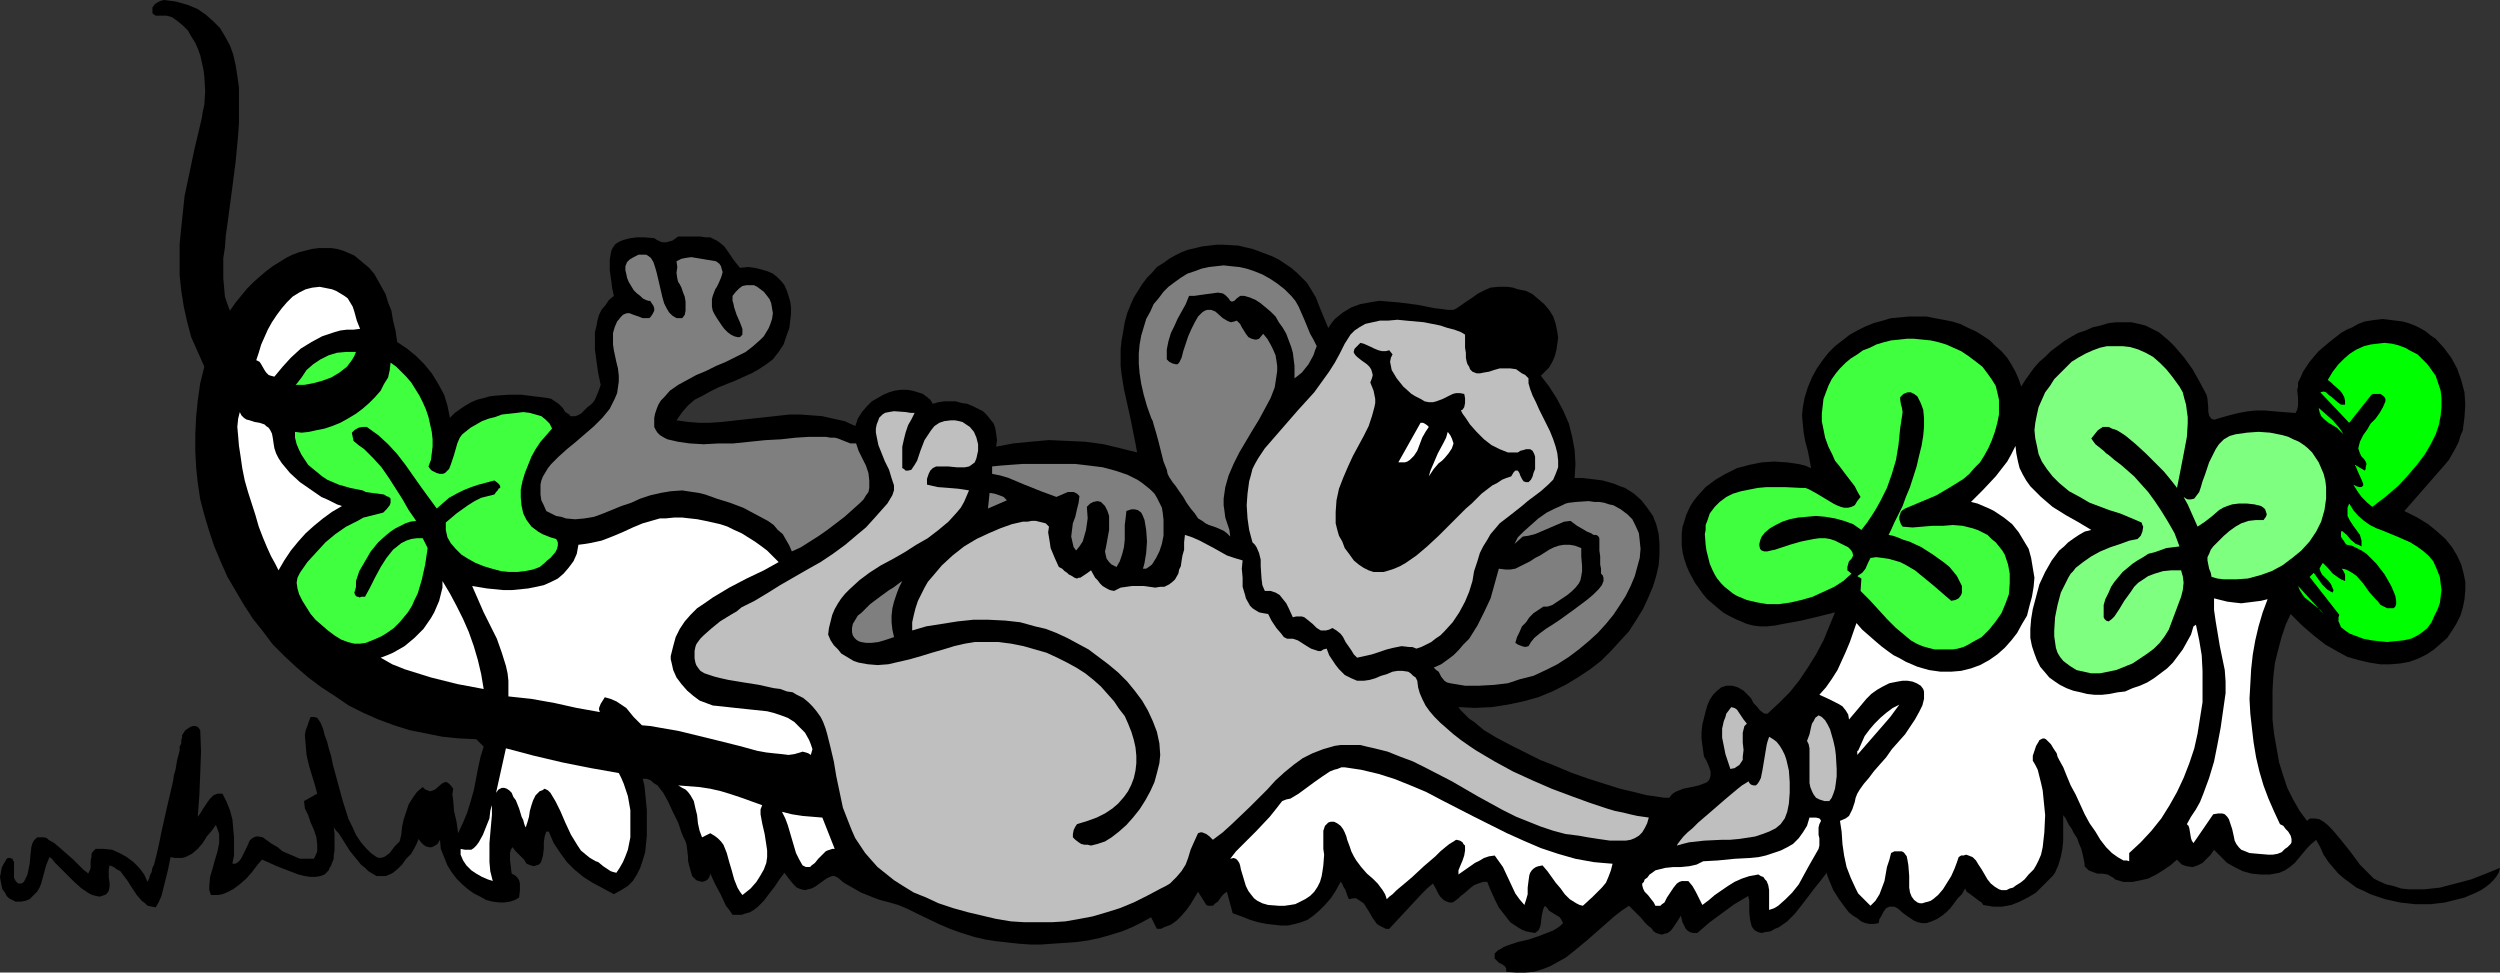
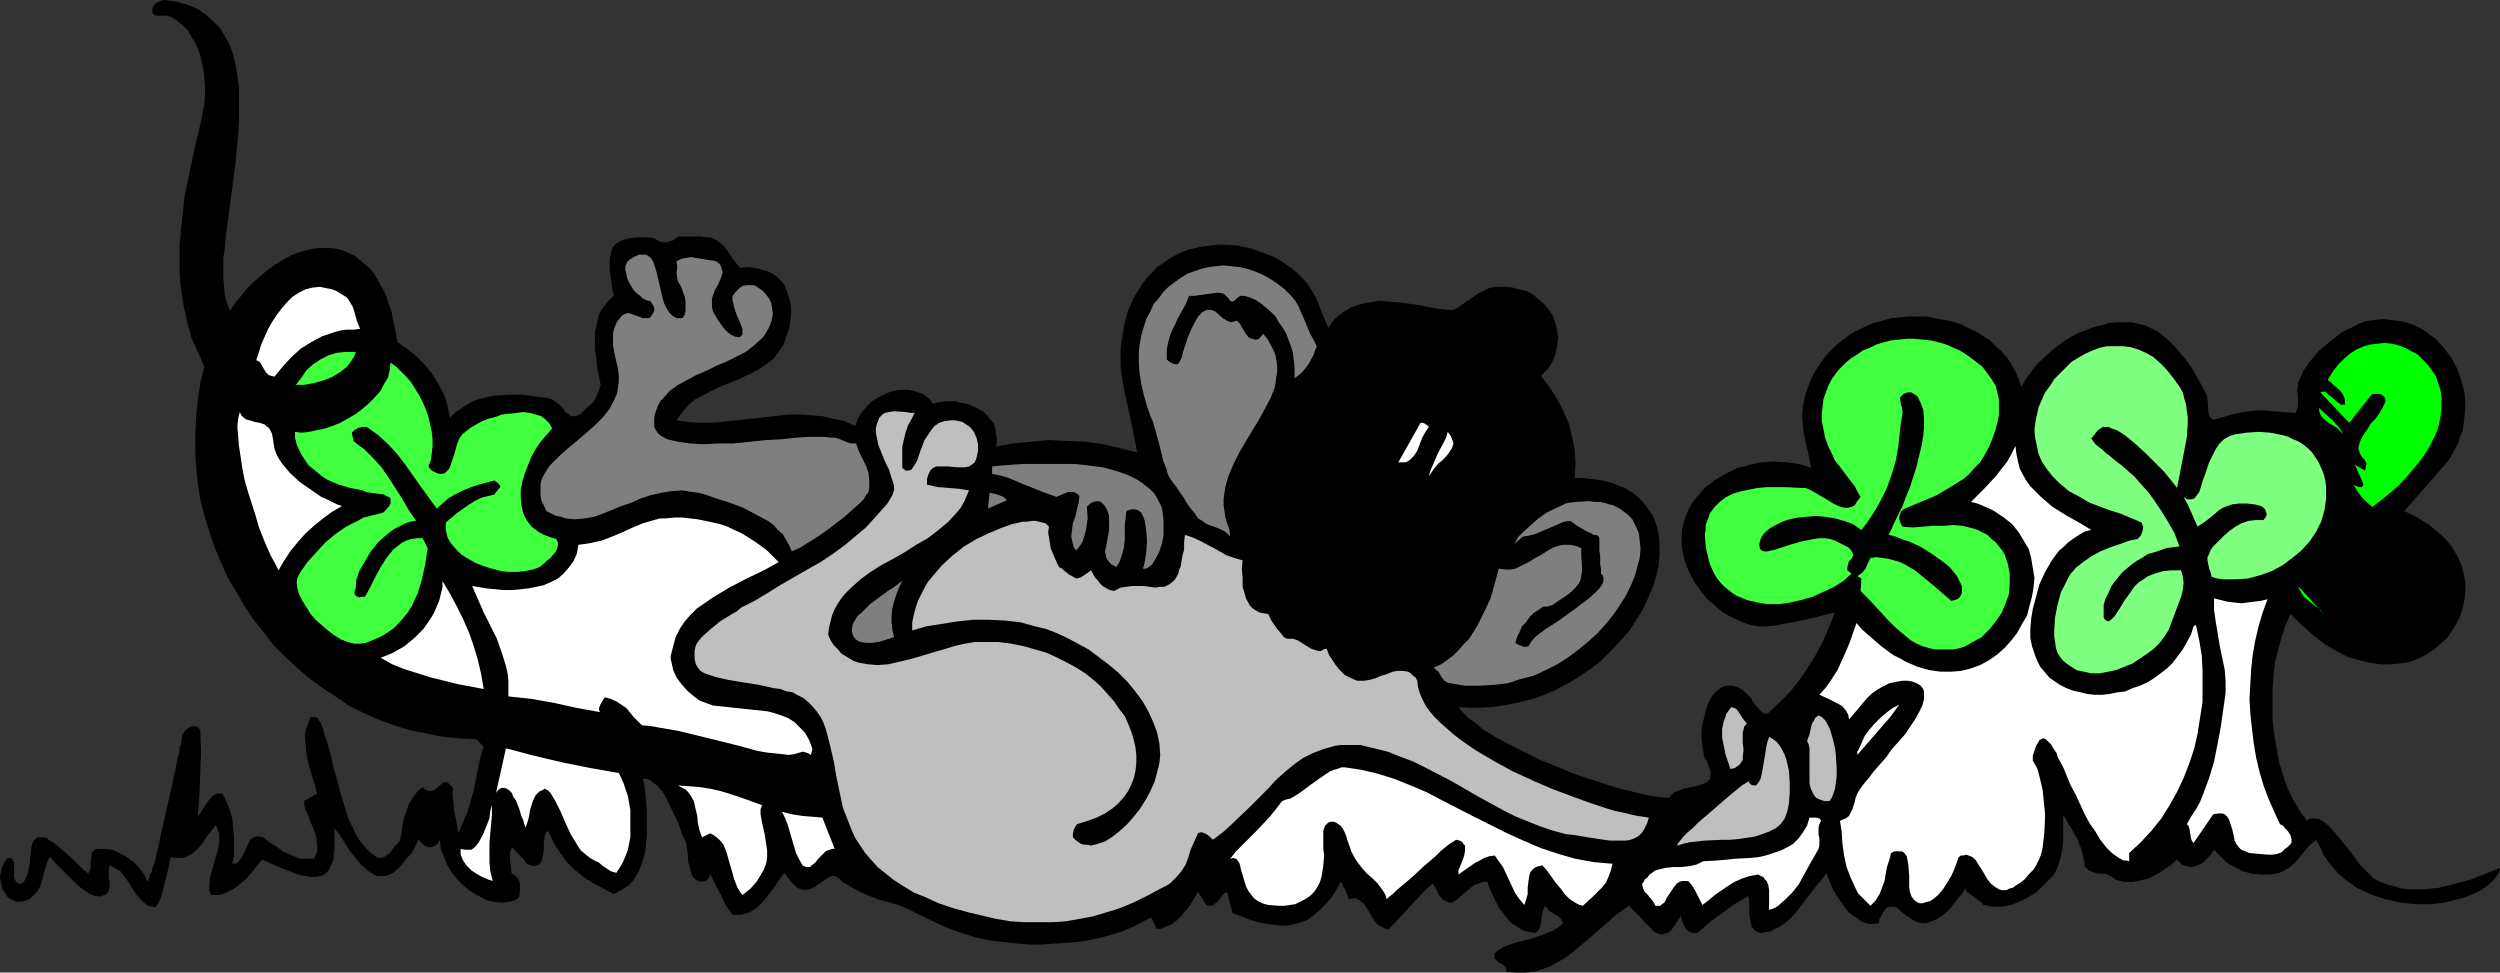
<svg xmlns="http://www.w3.org/2000/svg" xmlns:ns1="http://sodipodi.sourceforge.net/DTD/sodipodi-0.dtd" xmlns:ns2="http://www.inkscape.org/namespaces/inkscape" version="1.0" width="129.724mm" height="50.464mm" id="svg37" ns1:docname="Mouse Playing in Shamrocks.wmf">
  <rect width="100%" height="100%" fill="#333333" stroke="none" />
  <ns1:namedview id="namedview37" pagecolor="#ffffff" bordercolor="#000000" borderopacity="0.25" ns2:showpageshadow="2" ns2:pageopacity="0.0" ns2:pagecheckerboard="0" ns2:deskcolor="#d1d1d1" ns2:document-units="mm" />
  <defs id="defs1">
    <pattern id="WMFhbasepattern" patternUnits="userSpaceOnUse" width="6" height="6" x="0" y="0" />
  </defs>
  <path style="fill:#000000;fill-opacity:1;fill-rule:evenodd;stroke:none" d="m 45.086,60.936 1.131,-1.616 2.262,-2.748 1.293,-1.293 1.293,-1.131 1.131,-0.97 1.293,-0.97 1.293,-0.808 1.293,-0.808 1.293,-0.647 1.293,-0.485 1.293,-0.323 1.293,-0.323 1.293,-0.162 h 1.131 1.293 l 1.131,0.162 1.131,0.323 1.131,0.485 1.131,0.485 0.97,0.808 0.97,0.808 0.97,0.808 0.97,1.131 0.646,1.131 0.808,1.455 0.808,1.455 0.485,1.616 0.646,1.616 0.323,1.94 0.485,1.94 0.323,2.263 1.939,1.293 1.778,1.455 1.616,1.616 1.454,1.778 1.293,2.101 1.131,2.101 0.646,2.101 0.485,2.425 0.97,-0.97 1.131,-0.808 0.97,-0.647 1.131,-0.647 1.131,-0.485 1.293,-0.323 1.131,-0.323 1.293,-0.162 2.424,-0.162 h 2.586 l 2.586,0.323 2.586,0.323 0.646,0.162 0.485,0.323 0.97,0.647 0.323,0.323 0.485,0.485 0.485,0.808 0.808,0.485 0.162,0.323 h 0.485 0.485 l 0.485,-0.162 0.646,-0.323 0.646,-0.647 0.646,-0.647 0.646,-0.485 0.485,-0.485 0.323,-0.485 0.485,-1.131 0.323,-0.808 0.323,-0.97 -0.485,-2.263 -0.323,-2.263 -0.323,-2.425 v -2.263 -1.131 l 0.323,-1.293 0.162,-0.97 0.323,-1.131 0.485,-0.97 0.808,-0.97 0.646,-0.97 0.97,-0.808 -0.323,-1.455 -0.162,-1.293 -0.162,-1.131 -0.162,-1.131 v -1.131 -0.97 l 0.162,-0.97 0.162,-0.808 0.323,-0.647 0.485,-0.647 0.808,-0.485 0.808,-0.323 1.293,-0.323 1.293,-0.162 h 1.454 l 1.939,0.162 0.485,0.323 0.646,0.323 0.485,0.162 h 0.808 l 0.485,-0.162 0.646,-0.162 1.131,-0.808 h 1.778 1.293 1.293 l 0.97,0.162 h 0.97 l 0.646,0.323 0.646,0.323 0.485,0.323 0.97,0.808 0.808,1.131 0.97,1.455 0.646,0.808 0.646,0.808 1.616,-0.162 1.293,0.162 1.293,0.323 1.131,0.323 1.131,0.485 0.808,0.647 0.808,0.808 0.646,0.808 0.485,1.131 0.323,0.97 0.323,1.131 0.162,1.131 v 1.293 l -0.162,1.293 -0.162,1.455 -0.485,1.293 -0.323,0.97 -0.323,0.97 -0.97,1.455 -1.131,1.455 -1.293,0.97 -1.454,0.97 -1.454,0.808 -3.232,1.455 -3.232,1.293 -1.616,0.808 -1.454,0.808 -1.616,0.808 -1.293,1.131 -1.131,1.293 -1.131,1.616 2.262,0.323 2.101,0.162 h 2.262 l 2.262,-0.162 4.363,-0.485 4.525,-0.485 4.363,-0.485 h 2.101 l 2.262,0.162 2.101,0.162 2.101,0.485 2.262,0.485 2.101,0.97 0.485,-1.455 0.808,-1.293 0.97,-1.131 0.97,-0.97 1.131,-0.647 1.131,-0.647 1.131,-0.485 1.131,-0.323 1.131,-0.162 h 1.293 l 0.97,0.162 1.131,0.323 0.97,0.323 0.646,0.485 0.808,0.647 0.485,0.808 1.131,-0.323 1.131,-0.162 h 1.131 1.131 l 1.131,0.323 1.131,0.162 1.131,0.485 0.97,0.485 0.97,0.485 0.808,0.808 0.646,0.808 0.646,0.808 0.323,0.97 0.162,1.131 0.162,1.131 -0.162,1.293 3.394,-0.647 3.394,-0.323 3.555,-0.323 3.555,0.162 3.555,0.162 3.555,0.485 3.394,0.808 3.232,0.808 -0.323,-1.778 -0.323,-1.616 -0.646,-3.233 -0.646,-2.909 -0.646,-2.909 -0.485,-3.071 -0.162,-1.455 v -1.616 -1.616 l 0.162,-1.616 0.323,-1.778 0.323,-1.94 0.485,-1.778 0.646,-1.616 0.646,-1.455 0.808,-1.293 0.808,-1.293 0.97,-1.293 0.97,-0.97 0.97,-1.131 1.293,-0.808 1.131,-0.808 1.131,-0.647 1.293,-0.647 1.293,-0.485 1.454,-0.323 1.293,-0.323 1.454,-0.162 1.293,-0.162 h 1.454 l 2.909,0.162 1.293,0.323 1.454,0.323 1.293,0.485 1.293,0.485 1.293,0.485 1.293,0.647 2.424,1.616 1.131,0.97 0.97,0.97 0.97,0.97 0.808,1.293 0.485,0.808 0.485,0.808 0.808,2.101 0.808,1.94 0.808,1.94 0.646,-0.97 0.646,-0.808 0.808,-0.647 0.808,-0.647 0.808,-0.485 0.808,-0.485 1.778,-0.647 1.778,-0.323 1.939,-0.323 1.939,0.162 1.939,0.162 3.717,0.485 1.616,0.323 1.616,0.323 1.454,0.162 1.131,0.162 h 1.131 l 0.646,-0.323 1.616,-1.131 1.454,-0.97 1.131,-0.808 1.293,-0.647 1.131,-0.485 1.616,-0.162 h 0.808 0.808 l 1.131,0.162 0.97,0.323 1.616,0.323 1.293,0.647 1.131,0.97 1.131,0.97 0.97,1.131 0.808,1.293 0.485,1.455 0.323,1.616 0.162,1.131 -0.162,1.131 -0.162,1.131 -0.323,1.293 -0.485,1.131 -0.646,1.131 -0.808,0.808 -0.808,0.808 1.616,2.101 1.454,2.263 1.293,2.425 1.131,2.586 0.646,2.586 0.485,2.586 0.162,2.748 -0.162,2.748 h 1.454 l 1.454,0.162 1.293,0.162 1.293,0.162 1.131,0.323 1.131,0.323 1.131,0.485 0.97,0.323 1.778,1.131 1.454,1.293 1.131,1.455 1.131,1.616 0.646,1.616 0.485,1.94 0.162,1.94 v 2.101 l -0.162,2.101 -0.485,2.101 -0.646,2.101 -0.97,2.263 -0.97,2.101 -1.293,2.101 -1.454,2.263 -1.778,1.94 -1.778,1.94 -1.939,1.94 -2.101,1.616 -2.424,1.616 -2.424,1.455 -2.586,1.293 -2.747,1.131 -2.909,0.808 -3.07,0.647 -3.07,0.485 -3.394,0.162 -3.232,-0.162 0.485,0.647 0.808,0.808 0.808,0.808 0.97,0.647 1.939,1.616 2.424,1.455 2.747,1.455 2.909,1.455 2.909,1.455 3.232,1.293 3.07,1.293 3.232,1.131 3.07,0.97 3.07,0.97 2.747,0.647 2.586,0.647 1.293,0.162 0.97,0.162 1.131,0.162 h 0.97 l 0.485,-0.647 0.646,-0.485 0.808,-0.323 0.808,-0.323 1.616,-0.323 1.454,-0.323 0.808,-0.323 0.485,-0.162 0.485,-0.323 0.323,-0.485 0.162,-0.647 v -0.808 l -0.323,-0.97 -0.485,-1.131 -0.485,-0.808 -0.162,-1.131 -0.162,-1.131 -0.162,-1.293 V 143.532 l 0.162,-1.455 0.323,-1.293 0.323,-1.293 0.323,-1.131 0.485,-1.131 0.646,-0.97 0.808,-0.808 0.808,-0.647 0.97,-0.323 h 1.131 l 0.646,0.162 0.485,0.162 1.131,0.647 0.646,0.647 0.808,0.808 0.485,0.97 0.646,0.647 0.646,0.808 0.646,0.485 0.323,0.162 h 0.485 l 2.262,-2.101 2.101,-2.101 1.939,-2.425 1.616,-2.425 1.616,-2.586 1.454,-2.748 1.131,-2.748 1.131,-2.748 -3.232,0.808 -3.394,0.808 -3.555,0.647 -1.616,0.323 -1.616,0.162 h -1.293 l -1.293,-0.162 -1.293,-0.323 -1.131,-0.485 -1.131,-0.485 -1.293,-0.647 -1.131,-0.647 -0.97,-0.808 -2.101,-1.778 -0.808,-0.97 -0.808,-1.131 -0.808,-1.131 -1.131,-2.101 -0.485,-1.131 -0.485,-1.455 -0.323,-1.293 -0.162,-1.293 v -1.293 -1.131 l 0.162,-1.293 0.323,-0.97 0.323,-1.131 0.485,-1.131 0.485,-0.97 0.646,-0.97 0.646,-0.808 1.616,-1.778 1.939,-1.455 1.939,-1.131 2.262,-1.131 2.424,-0.647 2.424,-0.485 2.424,-0.162 2.586,0.162 2.262,0.323 1.293,0.323 1.131,0.485 -0.323,-1.778 -0.323,-1.616 -0.485,-1.778 -0.323,-1.778 -0.162,-1.616 -0.162,-1.778 0.162,-1.616 0.323,-1.778 0.646,-2.101 0.808,-1.94 0.97,-1.778 1.131,-1.616 1.131,-1.455 1.293,-1.293 1.454,-1.131 1.454,-1.131 1.454,-0.808 1.616,-0.808 1.616,-0.647 1.778,-0.485 1.616,-0.485 1.778,-0.162 1.778,-0.162 h 1.616 1.778 l 1.616,0.323 1.778,0.323 1.616,0.323 1.616,0.485 1.616,0.808 1.454,0.647 1.293,0.808 1.454,0.97 1.131,1.131 1.131,0.97 1.131,1.293 0.808,1.293 0.808,1.455 0.646,1.455 0.485,1.455 0.808,-1.293 0.808,-1.131 0.808,-1.131 1.131,-1.293 1.131,-0.97 1.131,-1.131 1.293,-0.97 1.293,-0.97 1.293,-0.808 1.454,-0.808 1.454,-0.485 1.454,-0.647 1.454,-0.323 1.616,-0.485 1.454,-0.162 h 1.454 1.616 l 1.454,0.323 1.293,0.323 1.293,0.647 1.293,0.647 0.97,0.808 1.131,0.97 0.97,0.97 1.939,2.263 1.616,2.263 1.454,2.586 1.293,2.425 0.162,0.647 0.162,1.778 v 0.808 l 0.162,0.808 0.323,0.485 0.162,0.162 0.323,0.162 h 0.323 l 0.485,-0.162 1.131,-0.323 1.131,-0.323 1.939,-0.485 1.778,-0.323 1.616,-0.162 h 1.778 l 1.778,0.162 1.939,0.162 2.262,0.162 0.323,-0.647 0.162,-0.808 v -1.455 l -0.162,-1.616 0.162,-0.647 v -0.808 l 0.485,-0.97 0.485,-1.131 0.646,-0.97 0.646,-0.97 0.808,-0.97 0.97,-1.131 2.101,-1.778 2.262,-1.778 1.131,-0.647 1.131,-0.485 1.131,-0.647 1.293,-0.485 0.97,-0.162 1.131,-0.162 1.454,-0.162 1.293,0.162 1.293,0.162 1.293,0.162 1.131,0.323 1.293,0.485 0.97,0.485 1.131,0.647 0.97,0.808 0.97,0.647 1.616,1.778 1.454,1.94 1.131,2.101 0.808,2.263 0.646,2.425 0.162,2.425 -0.162,2.425 -0.323,2.586 -0.485,1.131 -0.323,1.131 -0.646,1.293 -0.646,1.131 -0.646,1.131 -0.808,0.97 -7.918,9.052 2.586,1.293 2.101,1.293 1.778,1.455 1.616,1.455 1.293,1.616 0.97,1.616 0.808,1.778 0.485,1.778 0.323,1.616 v 1.616 l -0.162,1.778 -0.323,1.616 -0.485,1.616 -0.808,1.616 -0.808,1.293 -0.97,1.455 -1.293,1.131 -1.293,1.131 -1.454,0.97 -1.616,0.808 -1.778,0.647 -1.778,0.323 -1.939,0.162 h -1.939 l -2.101,-0.323 -2.101,-0.485 -2.262,-0.647 -2.101,-1.131 -2.262,-1.293 -2.262,-1.778 -2.262,-1.94 -2.262,-2.263 -0.97,2.101 -0.808,2.425 -0.646,2.425 -0.646,2.586 -0.323,2.748 -0.162,2.748 v 2.909 2.748 l 0.323,2.909 0.485,2.748 0.485,2.748 0.808,2.586 0.808,2.425 1.131,2.263 1.293,2.263 1.454,1.94 0.323,-0.323 0.323,-0.162 h 0.808 l 0.97,0.162 0.808,0.485 0.808,0.647 0.808,0.808 0.97,1.131 0.808,0.97 1.939,2.425 1.778,2.425 0.97,0.97 0.97,0.97 0.808,0.808 0.97,0.485 1.454,0.647 1.454,0.323 1.454,0.485 1.454,0.162 h 1.616 1.454 l 3.07,-0.323 3.07,-0.808 3.07,-0.808 2.909,-1.131 2.747,-1.131 -0.162,0.808 -0.485,0.808 -0.646,0.808 -0.646,0.647 -0.808,0.647 -0.97,0.647 -0.97,0.485 -1.131,0.485 -1.131,0.485 -1.293,0.323 -2.586,0.647 -2.747,0.323 h -3.07 l -2.909,-0.323 -2.909,-0.647 -1.454,-0.485 -1.454,-0.485 -1.293,-0.647 -1.454,-0.647 -2.424,-1.778 -1.131,-0.97 -0.97,-1.131 -0.97,-1.131 -0.97,-1.455 -0.646,-1.455 -0.808,-1.455 -0.97,0.808 -0.808,0.808 -0.808,0.97 -1.616,1.94 -0.97,0.808 -0.97,0.647 -1.131,0.485 -1.778,0.323 h -1.778 l -1.778,-0.162 -1.778,-0.485 -1.616,-0.808 -1.454,-0.808 -1.293,-1.293 -1.293,-1.293 -0.646,0.97 -0.808,0.808 -0.808,0.808 -0.97,0.485 -0.97,0.323 -1.131,-0.162 -0.485,-0.162 -0.485,-0.162 -0.485,-0.485 -0.485,-0.485 -1.293,1.131 -1.454,0.97 -1.293,0.808 -1.616,0.808 -1.454,0.323 -1.616,0.323 h -1.778 l -1.616,-0.485 -0.323,-0.323 -0.323,-0.162 -0.808,-0.485 -0.97,-0.162 h -0.97 l -0.97,-0.323 -0.808,-0.323 -0.485,-0.485 -0.323,-0.323 v -0.485 l -0.323,-1.616 -0.323,-1.293 -0.485,-1.131 -0.323,-0.97 -0.646,-0.97 -0.485,-0.97 -0.485,-0.647 -0.323,-0.647 -0.323,-0.647 -0.485,-0.647 v 3.233 1.778 l -0.162,1.616 -0.323,1.616 -0.485,1.616 -0.646,1.455 -0.485,0.647 -0.646,0.647 -1.293,1.293 -1.293,1.293 -1.616,0.97 -1.616,0.808 -1.616,0.647 -1.778,0.323 h -1.778 l -0.97,-0.162 -0.97,-0.162 -0.323,-0.485 -0.485,-0.323 -1.939,-1.455 -0.485,-0.323 -0.323,-0.647 -0.646,1.131 -0.808,0.808 -1.454,1.94 -0.808,0.808 -0.808,0.647 -0.97,0.647 -1.131,0.485 -0.97,0.323 h -0.808 l -0.808,-0.162 -0.808,-0.323 -1.454,-0.97 -0.646,-0.485 -1.131,-0.97 -0.646,-0.323 h -0.485 -0.485 l -0.646,0.323 -0.485,0.647 -0.485,0.97 -0.323,0.485 -0.162,0.808 -0.97,0.162 h -0.808 l -0.808,-0.162 -0.808,-0.323 -0.808,-0.647 -0.808,-0.485 -0.808,-0.647 -0.646,-0.808 -1.293,-1.778 -1.131,-1.778 -0.808,-1.94 -0.323,-0.808 -0.162,-0.647 -1.131,1.455 -1.293,1.616 -2.586,3.394 -1.293,1.616 -1.454,1.455 -1.616,1.131 -0.808,0.323 -0.808,0.485 -1.131,0.162 -0.646,0.162 -0.646,-0.162 -0.646,-0.323 -0.323,-0.323 -0.323,-0.485 -0.162,-0.647 -0.162,-0.647 -0.162,-1.455 v -1.293 -1.131 l -0.162,-0.485 v -0.323 l -2.747,1.616 -2.424,1.778 -2.424,1.778 -2.424,2.101 h -0.808 l -0.646,-0.162 -0.485,-0.323 -0.323,-0.323 -0.323,-0.647 -0.323,-0.647 -0.323,-1.293 -0.808,1.293 -0.646,0.97 -0.485,0.647 -0.646,0.485 -0.646,0.162 -0.485,0.162 -0.646,-0.162 -0.485,-0.162 -0.485,-0.323 -0.485,-0.647 -0.646,-0.485 -0.646,-0.647 -0.646,-0.808 -0.808,-0.808 -1.616,-1.616 -1.454,0.97 -1.454,1.131 -5.333,4.687 -2.747,2.263 -1.454,1.131 -1.454,0.808 -1.454,0.808 -1.616,0.647 -1.616,0.485 -1.778,0.162 h -1.778 l -1.939,-0.162 v -0.323 -0.323 l -0.323,-0.485 -0.485,-0.323 -0.646,-0.323 -0.485,-0.485 -0.323,-0.323 v -0.323 -0.323 -0.323 l 0.323,-0.323 0.323,-0.323 0.646,-0.323 0.485,-0.323 0.808,-0.323 1.939,-0.647 2.101,-0.485 1.939,-0.647 2.101,-0.808 0.808,-0.323 0.808,-0.485 0.646,-0.485 0.485,-0.485 -0.323,-0.647 -0.323,-0.485 -2.101,-1.293 -0.323,-0.485 -0.485,-0.485 -0.323,0.647 -0.162,0.647 -0.162,0.808 -0.162,1.455 -0.162,0.647 -0.323,0.647 -0.646,0.485 -0.97,-0.162 -0.808,-0.162 -0.808,-0.323 -0.808,-0.485 -1.454,-0.97 -1.131,-1.455 -1.131,-1.455 -0.808,-1.616 -0.808,-1.778 -0.646,-1.616 h -0.808 l -0.97,0.323 -0.808,0.323 -0.646,0.485 -1.293,1.131 -0.646,0.485 -0.485,0.485 -0.646,0.485 -0.485,0.323 h -0.646 l -0.485,-0.162 -0.646,-0.323 -0.646,-0.647 -0.323,-0.485 -0.646,-1.293 -0.485,-0.808 -1.131,0.97 -1.131,1.131 -2.101,2.263 -2.101,2.263 -2.101,2.263 h -0.646 l -0.646,-0.323 -0.646,-0.323 -0.485,-0.323 -0.808,-1.131 -0.646,-1.131 -0.808,-1.293 -0.323,-0.485 -0.485,-0.323 -0.485,-0.323 -0.485,-0.323 h -0.646 l -0.808,0.162 -0.323,-0.808 -0.323,-0.97 -0.485,-0.808 -0.162,-0.485 -0.323,-0.323 -0.97,1.778 -0.97,1.455 -1.131,1.293 -1.131,1.131 -1.131,0.97 -1.131,0.808 -1.293,0.485 -1.131,0.323 -1.454,0.323 h -1.293 l -1.454,-0.162 -1.454,-0.162 -1.616,-0.323 -1.616,-0.485 -1.616,-0.647 -1.778,-0.647 -1.131,-4.203 -0.485,0.323 -0.485,0.485 -0.808,1.131 -0.485,0.323 -0.485,0.485 h -0.646 -0.323 l -0.323,-0.162 -1.616,-2.586 -1.454,2.425 -0.808,1.131 -0.97,1.131 -0.97,0.97 -1.131,0.808 -1.293,0.485 -0.646,0.323 h -0.808 l -1.131,-2.263 -1.778,0.97 -1.939,0.97 -1.939,0.808 -2.101,0.647 -2.262,0.647 -2.262,0.485 -2.262,0.323 -2.262,0.162 -2.424,0.162 -2.262,0.162 h -2.262 l -2.262,-0.162 -4.363,-0.485 -2.101,-0.323 -2.101,-0.485 -2.586,-0.808 -2.262,-0.808 -2.262,-0.97 -4.04,-1.94 -1.939,-0.97 -1.939,-0.808 -2.262,-0.647 -1.293,-0.323 -1.293,-0.485 -2.424,-0.97 -2.262,-1.293 -1.131,-0.647 -1.131,-0.97 -0.646,-0.323 h -0.485 l -0.485,0.162 -0.646,0.323 -1.131,0.808 -1.131,0.808 -0.646,0.323 -0.646,0.162 -0.646,0.162 -0.808,-0.162 -0.808,-0.323 -0.646,-0.647 -0.808,-0.97 -0.485,-0.647 -0.485,-0.647 -0.97,1.293 -0.97,1.455 -1.131,1.455 -0.97,1.293 -1.293,1.293 -0.646,0.485 -0.808,0.485 -0.646,0.162 -0.97,0.323 h -0.808 -0.97 l -0.646,-0.97 -0.646,-0.808 -0.97,-2.101 -1.131,-2.101 -0.97,-2.101 -0.162,0.647 -0.323,0.485 -0.485,0.323 -0.646,0.162 -0.646,-0.162 -0.485,-0.162 -0.323,-0.323 -0.485,-0.485 -0.323,-1.131 -0.323,-1.131 -0.162,-0.808 v -0.647 l -0.162,-1.455 -0.162,-1.131 -0.162,-0.485 -0.162,-0.323 -0.323,-0.647 -0.323,-0.808 -0.646,-1.94 -0.97,-1.94 -0.97,-2.101 -0.97,-1.778 -0.646,-0.808 -0.485,-0.647 -0.808,-0.485 -0.485,-0.485 -0.808,-0.323 h -0.808 l 0.323,1.293 0.162,1.455 0.323,3.394 v 3.233 1.778 l -0.162,1.616 -0.162,1.616 -0.485,1.616 -0.485,1.455 -0.646,1.293 -0.808,1.293 -0.97,0.97 -1.293,0.808 -1.454,0.808 -2.101,-1.131 -2.101,-1.131 -1.778,-1.131 -1.778,-1.455 -1.454,-1.455 -1.293,-1.778 -1.293,-1.94 -0.485,-1.131 -0.485,-1.131 h -0.485 l -0.162,0.485 -0.162,0.485 -0.162,1.131 v 0.808 0.485 l -0.162,1.293 -0.323,1.131 -0.162,0.323 -0.323,0.323 -0.485,0.162 -0.485,0.162 -0.646,-0.162 -0.808,-0.323 -0.485,-0.808 -0.808,-0.808 -0.808,-0.808 -0.646,-0.808 -0.323,0.485 -0.162,0.647 v 1.455 l 0.162,1.293 0.162,1.293 0.646,0.323 0.485,0.485 0.323,0.485 0.162,0.647 v 0.808 0.647 l -0.162,1.293 -0.808,0.485 -0.97,0.323 -1.131,0.162 h -0.97 l -1.293,-0.162 -1.293,-0.323 -1.131,-0.647 -1.293,-0.647 -1.131,-0.808 -1.131,-0.97 -1.131,-1.131 -0.97,-1.293 -0.808,-1.293 -0.646,-1.616 -0.646,-1.616 -0.162,-1.778 -0.485,0.808 -0.485,0.323 -0.646,0.323 h -0.485 l -0.646,-0.162 -0.485,-0.323 -0.485,-0.485 -0.485,-0.647 -0.323,0.808 -0.485,0.97 -0.646,1.131 -0.97,0.97 -0.808,1.131 -0.808,0.808 -0.97,0.808 -0.646,0.323 -0.808,0.323 h -0.97 -0.808 l -0.808,-0.485 -0.808,-0.485 -0.646,-0.647 -0.808,-0.647 -0.646,-0.808 -1.454,-1.778 -1.131,-1.778 -1.131,-1.778 -0.485,-0.485 -0.485,-0.647 0.162,1.293 v 1.131 1.131 0.97 l -0.162,0.97 v 0.647 l -0.323,0.808 -0.162,0.485 -0.323,0.485 -0.162,0.485 -0.808,0.808 -0.808,0.323 -0.97,0.162 h -0.97 l -1.131,-0.162 -1.293,-0.323 -1.293,-0.485 -2.909,-1.131 -2.909,-1.293 -0.97,1.131 -0.97,1.293 -1.131,1.293 -1.293,1.131 -1.293,0.97 -1.293,0.647 -0.808,0.323 -0.808,0.162 h -0.808 -0.646 l -0.323,-0.97 v -0.808 l 0.162,-1.778 0.485,-1.616 0.485,-1.778 0.485,-1.616 0.323,-1.616 v -0.97 -0.808 l -0.323,-0.97 -0.323,-0.808 -0.808,1.131 -0.97,1.131 -0.808,1.293 -0.97,1.131 -1.131,0.97 -0.646,0.323 -0.646,0.323 -0.646,0.162 h -0.646 -0.808 l -0.808,-0.162 -0.485,2.425 -0.646,2.586 -0.646,2.586 -0.485,1.131 -0.646,1.131 -0.808,-0.162 -0.808,-0.162 -0.485,-0.485 -0.646,-0.485 -0.97,-1.131 -0.97,-1.455 -0.808,-1.293 -0.97,-1.293 -0.485,-0.647 -0.646,-0.323 -0.646,-0.485 -0.808,-0.323 -0.162,0.808 v 0.808 0.808 l 0.162,0.97 v 0.808 l -0.162,0.808 -0.485,0.647 -0.323,0.162 -0.485,0.162 -0.485,0.162 -0.808,-0.162 -0.646,-0.162 -0.646,-0.323 -1.454,-0.97 -1.454,-1.293 -1.454,-1.455 -1.293,-1.293 -0.646,-0.647 -0.485,-0.485 -0.485,-0.647 -0.485,-0.323 -0.323,0.808 -0.323,0.808 -0.485,1.778 -0.485,1.778 -0.323,0.808 -0.485,0.808 -0.808,0.808 -0.646,0.647 -0.808,0.323 -0.808,0.162 H 3.555 3.07 L 2.424,176.506 1.778,176.182 1.293,175.697 0.97,175.051 0.485,174.404 0.323,173.758 0.162,172.95 0,171.98 l 0.162,-0.808 0.162,-0.97 0.323,-0.647 0.485,-0.808 0.162,-0.323 0.323,-0.162 h 0.323 l 0.485,0.162 0.323,0.647 v 0.647 1.778 0.647 l 0.323,0.647 0.485,0.485 h 0.162 0.485 l 0.485,-0.323 0.323,-0.647 0.323,-0.647 0.162,-0.647 0.323,-1.616 0.162,-1.778 0.162,-1.455 0.162,-0.647 0.323,-0.647 0.323,-0.323 0.323,-0.323 H 7.918 8.726 l 0.485,0.162 0.323,0.323 1.131,0.647 1.131,0.97 1.293,1.131 1.293,1.131 1.131,1.131 0.97,0.97 0.485,0.323 0.323,0.323 0.323,-0.647 0.162,-0.485 v -1.455 l 0.162,-0.647 V 167.454 l 0.323,-0.485 0.485,-0.485 h 1.616 l 1.616,0.162 1.454,0.647 1.454,0.808 1.293,0.97 1.131,1.131 0.97,1.293 0.646,1.455 0.162,-0.323 0.162,-0.323 0.162,-0.647 0.323,-0.647 0.162,-0.808 0.323,-0.647 0.485,-1.94 0.485,-2.101 0.485,-2.425 1.131,-5.011 1.131,-4.849 0.162,-1.131 0.323,-1.131 0.323,-1.94 0.485,-1.778 v -0.808 l 0.323,-0.647 v -0.647 l 0.162,-0.485 v -0.323 -0.162 l 0.323,-0.485 0.323,-0.485 0.485,-0.323 0.485,-0.323 0.485,-0.162 h 0.646 l 0.485,0.323 0.323,0.485 0.162,4.203 -0.162,4.203 -0.162,4.203 -0.323,4.364 0.485,-0.647 0.485,-0.808 0.97,-1.455 0.485,-0.647 0.646,-0.647 0.808,-0.323 h 0.97 l 0.808,1.616 0.646,1.616 0.485,1.778 0.162,1.778 0.162,1.778 v 1.778 1.778 l -0.323,1.616 h 0.646 l 0.485,-0.323 0.323,-0.323 0.323,-0.485 0.485,-0.97 0.323,-0.647 0.323,-0.647 0.485,-1.131 0.323,-0.323 0.485,-0.323 0.485,-0.162 h 0.485 l 0.808,0.162 0.646,0.485 1.131,0.808 1.131,0.647 0.97,0.808 1.131,0.485 1.131,0.485 1.131,0.485 h 1.293 1.454 l 0.323,-0.647 0.323,-0.808 v -0.647 -0.647 l -0.162,-1.455 -0.485,-1.455 -0.646,-1.455 -0.485,-1.455 -0.646,-1.293 -0.162,-1.455 2.586,-1.455 -0.485,-1.778 -1.131,-3.718 -0.485,-2.101 -0.162,-1.94 -0.162,-1.94 0.162,-0.97 0.323,-0.808 0.323,-0.97 0.323,-0.808 h 0.646 l 0.646,0.162 0.323,0.485 0.323,0.485 0.485,1.131 0.323,1.293 0.485,1.293 0.323,1.293 0.485,1.616 0.323,1.616 0.97,3.556 0.97,3.556 1.131,3.556 0.808,1.616 0.646,1.455 0.97,1.455 0.97,1.131 0.97,0.97 1.131,0.808 0.485,0.162 h 0.323 l 0.646,-0.162 0.485,-0.323 0.646,-0.485 0.97,-1.293 0.485,-0.485 0.485,-0.485 0.323,-1.293 0.162,-1.616 0.323,-1.455 0.485,-1.455 0.485,-1.455 0.808,-1.293 0.808,-1.131 1.131,-0.97 0.485,0.485 0.485,0.162 0.323,0.162 h 0.323 l 0.808,-0.323 1.293,-1.131 0.323,-0.162 0.323,-0.162 h 0.323 l 0.485,0.323 0.323,0.323 0.485,0.647 -0.162,1.131 0.162,1.131 0.162,2.101 0.485,2.101 0.323,2.263 0.97,-2.101 0.808,-1.94 0.646,-2.101 0.646,-2.263 0.808,-4.203 0.485,-2.263 0.646,-2.101 -1.454,-1.455 -3.394,-0.162 -3.232,-0.323 -3.232,-0.647 -3.232,-0.647 -3.07,-0.97 -3.07,-1.131 -2.909,-1.293 -2.909,-1.455 -2.586,-1.778 -2.747,-1.778 -2.586,-1.94 -2.424,-2.101 -2.262,-2.101 -2.262,-2.263 -1.939,-2.586 -1.939,-2.425 -1.778,-2.748 -1.616,-2.748 -1.616,-2.748 -1.293,-2.909 -1.293,-3.071 -0.97,-2.909 -0.97,-3.233 -0.808,-3.071 -0.485,-3.233 -0.323,-3.071 -0.162,-3.233 v -3.233 l 0.162,-3.394 0.323,-3.233 0.485,-3.394 0.808,-3.233 -1.293,-2.909 -1.293,-2.909 -0.808,-3.071 -0.646,-2.909 -0.485,-3.071 -0.323,-3.071 v -3.071 -3.071 l 0.323,-3.233 0.323,-3.071 0.323,-3.071 0.646,-3.071 1.293,-6.142 1.454,-6.142 0.162,-1.131 0.323,-1.455 0.162,-2.586 -0.162,-2.909 -0.162,-1.293 -0.323,-1.455 -0.323,-1.455 -0.485,-1.293 L 38.299,8.405 37.491,7.112 36.845,5.98 35.875,5.011 34.906,4.203 33.774,3.394 33.29,3.233 32.643,3.071 h -1.454 -0.646 l -0.485,-0.323 -0.162,-0.162 V 2.263 1.778 1.455 l 0.485,-0.647 0.485,-0.323 0.646,-0.323 L 32.158,0 l 1.293,0.162 1.131,0.162 2.262,0.647 1.939,0.808 1.616,1.131 1.454,1.293 1.293,1.293 0.97,1.616 0.97,1.778 0.646,1.778 0.485,2.101 0.323,2.101 0.323,2.263 v 2.263 2.263 2.425 l -0.162,2.425 -0.485,5.172 -0.646,5.011 -0.646,4.849 -0.323,2.425 -0.323,2.263 -0.162,2.263 -0.323,2.101 v 2.101 1.94 l 0.162,1.778 0.162,1.778 0.485,1.455 z" id="path1" />
  <path style="fill:#7f7f7f;fill-opacity:1;fill-rule:evenodd;stroke:none" d="m 133.805,62.391 0.485,-0.647 0.162,-0.808 v -0.97 -0.808 l -0.162,-0.97 -0.323,-0.808 -0.323,-0.97 -0.323,-0.647 -0.323,-0.485 -0.162,-0.647 -0.162,-1.131 0.162,-1.131 -0.162,-1.131 0.97,-0.485 0.808,-0.162 1.131,-0.162 0.97,0.162 1.939,0.323 0.97,0.162 0.97,0.162 0.646,0.485 0.323,0.485 0.162,0.647 0.162,0.485 -0.162,0.647 -0.162,0.485 -0.485,1.131 -0.323,0.647 -0.323,0.485 -0.485,1.293 -0.162,0.647 v 0.808 0.647 l 0.162,0.808 0.323,0.647 0.485,0.808 0.97,1.455 0.485,0.647 0.646,0.647 0.646,0.485 0.646,0.323 0.646,0.162 h 0.485 l 0.323,-0.323 0.162,-0.162 v -0.485 -0.647 l -0.485,-1.293 -0.646,-1.455 -0.485,-1.455 -0.162,-0.808 -0.162,-0.485 v -0.485 -0.485 l 0.646,-0.808 0.646,-0.647 0.646,-0.485 0.808,-0.162 h 0.646 0.808 l 0.646,0.323 0.646,0.485 0.646,0.485 0.646,0.808 0.485,0.647 0.323,0.808 0.162,0.97 0.162,0.97 -0.162,1.131 -0.323,0.97 -0.323,0.808 -0.485,0.808 -0.485,0.808 -0.646,0.647 -1.454,1.293 -1.454,1.131 -1.939,0.97 -1.939,0.97 -1.939,0.808 -1.939,0.97 -1.939,0.808 -1.778,0.97 -1.778,0.97 -1.616,1.131 -1.131,1.293 -0.646,0.647 -0.485,0.808 -0.323,0.808 -0.323,0.97 -0.162,0.808 v 0.97 0.808 l 0.323,0.647 0.323,0.485 0.485,0.485 0.808,0.485 0.646,0.323 2.101,0.485 1.131,0.162 1.131,0.162 2.747,0.162 2.909,-0.162 h 2.909 l 6.302,-0.647 3.07,-0.162 2.909,-0.323 2.586,-0.162 h 1.131 1.131 0.97 l 0.97,0.162 h 0.808 l 0.646,0.162 0.808,0.323 0.808,0.323 0.808,0.323 h 1.131 l 0.485,1.455 1.454,2.909 0.485,1.455 0.162,1.455 v 0.808 0.647 l -0.162,0.808 -0.485,0.647 -0.485,0.808 -0.646,0.647 -3.07,2.748 -3.394,2.586 -1.616,1.131 -1.778,1.131 -1.778,1.131 -1.778,0.808 -0.485,-1.131 -0.646,-1.131 -0.646,-1.131 -0.97,-0.808 -0.808,-0.97 -1.131,-0.808 -2.424,-1.293 -2.424,-1.293 -2.586,-0.97 -2.586,-0.808 -2.262,-0.808 -1.293,-0.323 -1.131,-0.162 -2.101,-0.323 -2.262,0.162 -1.939,0.323 -2.101,0.485 -1.939,0.647 -1.778,0.808 -1.939,0.647 -3.555,1.455 -1.778,0.647 -1.939,0.323 -1.778,0.162 -1.778,-0.162 -0.97,-0.323 -0.97,-0.162 -0.97,-0.485 -0.97,-0.485 -0.485,-1.131 -0.485,-0.97 -0.162,-1.131 v -0.97 -0.97 l 0.162,-0.808 0.323,-0.808 0.485,-0.808 0.485,-0.808 0.646,-0.808 1.454,-1.455 1.616,-1.455 1.778,-1.455 3.555,-3.071 1.616,-1.616 1.454,-1.778 0.485,-0.97 0.485,-0.97 0.485,-1.131 0.162,-1.131 0.162,-1.131 V 73.706 l -0.162,-1.455 -0.323,-1.293 -0.485,-2.263 -0.162,-1.131 v -1.131 -1.131 l 0.323,-1.131 0.485,-1.131 0.808,-0.97 0.323,-0.323 0.323,-0.162 0.485,-0.162 h 0.485 l 0.808,0.323 0.97,0.323 0.808,0.323 h 0.485 0.485 0.323 l 0.323,-0.323 0.323,-0.485 0.323,-0.647 v -0.485 l -0.162,-0.485 -0.323,-0.485 -0.323,-0.485 h -0.323 l -0.485,-0.162 -0.646,-0.323 -0.485,-0.485 -0.646,-0.485 -0.646,-0.647 -0.97,-1.616 -0.323,-0.808 -0.162,-0.808 -0.162,-0.647 v -0.808 l 0.323,-0.808 0.485,-0.485 0.808,-0.485 0.97,-0.485 h 0.485 0.485 0.485 l 0.323,0.162 0.646,0.485 0.485,0.808 0.323,0.97 0.323,1.131 1.131,4.849 0.323,1.131 0.485,0.97 0.485,0.808 0.646,0.647 0.808,0.485 h 0.485 z" id="path2" />
  <path style="fill:#7f7f7f;fill-opacity:1;fill-rule:evenodd;stroke:none" d="m 258.237,67.887 -0.323,0.808 -0.323,0.97 -0.97,1.778 -0.646,0.808 -0.646,0.808 -0.808,0.647 -0.646,0.485 v -1.293 -1.131 l -0.162,-1.293 -0.162,-1.293 -0.323,-1.131 -0.485,-1.293 -0.485,-1.293 -0.646,-1.131 -0.808,-1.131 -0.646,-1.131 -0.97,-0.97 -0.97,-0.808 -0.97,-0.808 -0.97,-0.647 -1.131,-0.485 -1.131,-0.323 h -0.485 -0.323 l -0.646,0.485 -0.485,0.485 -0.485,0.162 -0.323,-0.162 -0.323,-0.485 -0.323,-0.323 -0.323,-0.323 -0.485,-0.323 -0.97,-0.162 -1.131,0.162 -1.293,0.162 -1.131,0.162 -1.131,0.162 h -0.97 l -0.646,1.616 -0.808,1.455 -0.808,1.455 -0.646,1.455 -0.646,1.293 -0.485,1.616 -0.323,1.616 v 0.97 0.97 l 0.485,0.485 0.646,0.323 0.646,0.162 h 0.323 l 0.323,-0.323 0.485,-0.97 0.323,-1.293 0.485,-1.455 0.485,-1.455 0.646,-1.455 0.646,-1.293 0.646,-1.131 0.808,-0.808 0.485,-0.323 0.485,-0.162 h 0.323 0.485 l 0.808,0.323 1.454,1.293 0.808,0.485 0.323,0.162 0.485,0.162 0.646,-0.162 0.485,-0.162 0.646,0.647 0.323,0.647 0.808,1.293 0.485,0.647 0.646,0.323 0.646,0.162 h 0.323 l 0.485,-0.162 0.808,-0.97 0.808,0.97 0.646,1.131 0.485,0.97 0.485,1.131 0.162,0.97 0.162,1.131 v 0.97 l -0.162,1.131 -0.323,2.101 -0.808,2.101 -1.131,2.101 -1.131,2.101 -1.293,2.101 -2.586,4.364 -1.131,2.263 -0.97,2.263 -0.646,2.263 -0.162,1.131 -0.162,1.131 v 1.293 l 0.162,1.131 0.162,1.293 0.808,2.425 0.162,1.293 -0.646,-0.647 -0.646,-0.485 -1.454,-0.647 -1.454,-0.485 -0.646,-0.323 -0.646,-0.485 -0.808,-0.485 -0.646,-0.97 -0.808,-0.97 -0.808,-1.131 -0.646,-1.131 -0.808,-1.131 -0.646,-0.97 -0.646,-0.808 -0.323,-0.485 -0.323,-0.485 -0.323,-0.647 -0.162,-0.808 -0.646,-1.616 -0.485,-1.94 -0.485,-1.94 -0.485,-1.778 -0.485,-1.616 -0.162,-0.647 -0.323,-0.647 -0.808,-2.263 -0.646,-2.263 -0.485,-2.101 -0.323,-2.101 -0.162,-1.94 v -1.94 l 0.162,-1.778 0.323,-1.778 0.485,-1.616 0.485,-1.616 0.808,-1.455 0.646,-1.455 0.97,-1.131 0.97,-1.293 0.97,-0.97 1.293,-0.97 1.131,-0.808 1.293,-0.808 1.454,-0.485 1.293,-0.485 1.454,-0.323 1.454,-0.162 1.454,-0.162 1.454,0.162 1.616,0.162 1.454,0.323 1.454,0.485 1.616,0.647 1.454,0.808 1.454,0.97 1.454,1.131 1.293,1.293 0.808,0.97 0.646,1.131 1.131,2.586 1.131,2.748 0.646,1.131 z" id="path3" />
  <path style="fill:#ffffff;fill-opacity:1;fill-rule:evenodd;stroke:none" d="m 70.619,64.492 -1.293,0.162 h -1.293 l -1.293,0.162 -1.131,0.323 -2.424,0.808 -2.101,1.131 -2.101,1.293 -1.939,1.778 -1.616,1.778 -1.616,1.94 -0.646,-0.162 -0.485,-0.162 -0.485,-0.485 -0.323,-0.485 -0.646,-1.131 -0.323,-0.485 -0.646,-0.323 0.485,-1.455 0.485,-1.616 0.646,-1.455 0.646,-1.455 0.808,-1.455 0.97,-1.455 0.97,-1.293 0.97,-1.131 1.131,-1.131 1.293,-0.808 1.293,-0.647 1.293,-0.323 1.454,-0.162 1.616,0.323 0.808,0.162 0.808,0.323 0.808,0.485 0.808,0.485 0.646,0.485 0.485,0.808 0.485,0.808 0.323,0.97 0.485,1.778 0.323,0.808 z" id="path4" />
-   <path style="fill:#bfbfbf;fill-opacity:1;fill-rule:evenodd;stroke:none" d="m 287.324,65.624 v 2.586 l 0.162,0.97 v 0.97 l 0.162,0.808 0.162,0.485 0.323,0.485 0.162,0.485 0.323,0.323 0.162,0.162 0.808,0.323 h 0.646 l 0.808,-0.162 0.97,-0.162 0.97,-0.323 1.131,-0.323 h 1.131 0.97 l 1.131,0.162 1.131,0.808 0.646,0.323 0.646,0.647 v 0.97 l 0.323,1.131 0.485,1.293 0.646,1.293 0.646,1.455 0.646,1.293 1.454,2.909 0.646,1.616 0.485,1.455 0.323,1.293 0.162,1.455 v 1.293 l -0.485,1.293 -0.485,1.131 -0.485,0.485 -0.485,0.485 -1.454,1.293 -1.293,0.97 -1.293,0.97 -1.131,0.97 -2.262,1.778 -2.101,1.616 -0.808,0.97 -0.97,1.131 -0.646,1.131 -0.808,1.293 -0.646,1.293 -0.485,1.616 -0.646,1.94 -0.323,1.94 -0.646,2.101 -0.808,1.94 -1.131,2.101 -1.293,1.94 -1.616,1.778 -0.808,0.808 -0.97,0.647 -0.808,0.647 -0.97,0.485 -0.97,0.485 -0.97,0.323 -0.808,-0.323 h -0.646 l -1.454,-0.162 -1.616,0.323 -1.293,0.323 -1.454,0.485 -1.454,0.485 -1.454,0.323 -1.454,0.323 -0.646,-0.647 -0.485,-0.808 -1.131,-1.616 -0.485,-0.97 -0.485,-0.647 -0.808,-0.647 -0.808,-0.485 -0.646,0.323 -0.646,0.162 h -0.485 -0.485 l -0.808,-0.485 -0.808,-0.808 -0.808,-0.647 -0.808,-0.647 -0.485,-0.162 h -0.485 -0.646 l -0.646,0.162 -0.808,-1.778 -0.485,-0.97 -0.646,-0.808 -0.646,-0.808 -0.808,-0.485 -0.97,-0.323 h -0.485 -0.646 l -0.485,-1.131 -0.162,-1.293 -0.162,-2.425 v -1.293 l -0.323,-1.293 -0.485,-1.131 -0.323,-0.485 -0.485,-0.485 -0.646,-2.425 -0.323,-2.263 -0.162,-2.586 0.162,-2.263 0.323,-2.425 0.323,-1.131 0.323,-1.293 0.485,-0.97 0.646,-1.131 0.646,-0.97 0.646,-0.97 3.232,-3.718 3.232,-3.718 3.232,-3.556 2.909,-4.041 1.131,-1.778 0.97,-1.778 0.97,-1.94 1.131,-1.778 0.808,-0.808 0.97,-0.647 1.131,-0.647 1.454,-0.323 1.454,-0.323 h 1.616 l 1.778,-0.162 1.616,0.162 3.555,0.323 1.616,0.323 1.616,0.323 1.454,0.485 1.293,0.323 1.293,0.485 z" id="path5" />
  <path style="fill:#3fff3f;fill-opacity:1;fill-rule:evenodd;stroke:none" d="m 373.134,103.285 1.939,0.162 1.939,-0.162 1.939,-0.162 h 2.101 l 1.939,-0.162 1.939,0.162 1.939,0.485 0.97,0.323 0.97,0.485 0.97,0.485 0.808,0.808 0.808,0.647 0.646,0.808 0.646,0.808 0.485,0.808 0.323,0.97 0.323,0.97 0.323,1.778 v 1.94 l -0.162,2.101 -0.646,1.778 -0.808,1.94 -1.131,1.616 -1.293,1.616 -1.454,1.455 -1.778,0.97 -0.808,0.485 -0.97,0.485 -1.131,0.323 -0.97,0.162 h -1.131 -1.131 -1.293 l -1.293,-0.323 -1.131,-0.323 -1.131,-0.485 -1.131,-0.647 -0.97,-0.808 -1.939,-1.616 -1.778,-1.778 -3.394,-3.718 -1.778,-1.778 0.162,-2.425 -0.808,-0.485 0.485,-0.323 0.485,-0.323 0.646,-0.808 0.485,-1.131 0.485,-0.97 1.131,-0.162 1.293,0.162 1.131,0.162 1.131,0.323 1.131,0.323 0.97,0.485 1.939,1.131 1.778,1.455 1.778,1.455 3.555,3.071 0.808,-0.162 0.646,-0.323 0.485,-0.647 0.162,-0.485 v -0.323 -0.97 l -0.485,-0.97 -0.485,-0.97 -0.646,-0.808 -0.808,-0.97 -0.97,-0.808 -1.131,-0.808 -1.131,-0.808 -2.262,-1.455 -2.424,-1.131 -1.131,-0.323 -1.131,-0.485 -0.97,-0.323 -0.808,-0.162 0.485,-0.97 0.646,-1.455 0.808,-1.616 0.808,-1.616 0.646,-1.778 0.808,-1.94 1.293,-4.041 0.485,-2.101 0.485,-1.94 0.323,-1.94 0.162,-1.778 v -1.778 l -0.162,-1.616 -0.485,-1.293 -0.646,-1.293 -0.646,-0.485 -0.646,-0.323 h -0.646 l -0.808,0.323 -0.323,0.323 -0.323,0.323 v 0.323 l 0.162,1.131 0.162,0.485 0.162,0.97 -0.485,3.233 -0.323,3.233 -0.485,2.909 -0.808,2.748 -0.97,2.748 -1.293,2.586 -0.808,1.455 -0.808,1.293 -0.97,1.455 -1.131,1.455 -1.616,-1.131 -1.778,-0.647 -1.778,-0.485 -1.939,-0.323 -1.778,-0.162 -1.778,0.162 -1.778,0.162 -1.616,0.323 -1.454,0.485 -1.293,0.647 -1.131,0.647 -0.97,0.808 -0.646,0.808 -0.323,0.808 -0.162,0.808 0.162,0.808 0.323,0.323 0.485,0.162 h 0.646 l 0.646,-0.162 0.808,-0.162 0.97,-0.323 0.97,-0.323 0.97,-0.323 2.262,-0.647 2.424,-0.485 1.131,-0.162 h 1.131 l 0.97,0.162 0.97,0.323 0.646,0.323 0.646,0.323 1.293,0.647 0.485,0.485 0.323,0.485 0.162,0.647 -0.162,0.323 -0.162,0.323 -0.485,0.485 -0.162,0.485 -0.162,0.647 v 0.647 l 0.808,0.647 -1.616,1.455 -1.778,1.131 -2.101,0.97 -2.101,0.97 -2.262,0.647 -2.101,0.485 -2.262,0.323 h -2.262 l -1.939,-0.323 -2.101,-0.485 -1.939,-0.808 -0.808,-0.485 -0.808,-0.647 -0.808,-0.647 -0.646,-0.647 -0.808,-0.97 -0.485,-0.808 -0.485,-0.97 -0.485,-1.131 -0.323,-1.293 -0.323,-1.293 -0.162,-1.131 -0.162,-2.101 0.162,-0.808 v -0.97 l 0.323,-0.808 0.485,-1.455 0.97,-1.293 0.97,-0.97 1.293,-0.97 1.293,-0.647 1.616,-0.485 1.616,-0.323 1.616,-0.323 1.778,-0.162 h 3.555 l 3.232,0.162 h 0.808 l 0.808,0.323 1.454,0.808 1.616,0.97 1.616,0.97 0.646,0.323 0.808,0.323 0.646,0.162 h 0.808 l 0.646,-0.162 0.646,-0.323 0.485,-0.808 0.646,-0.808 -0.646,-1.131 -0.485,-0.97 -1.616,-2.101 -1.454,-1.94 -0.808,-0.97 -0.485,-1.131 -0.808,-1.616 -0.646,-1.778 -0.323,-1.616 -0.323,-1.616 v -1.455 l 0.162,-1.455 0.162,-1.455 0.485,-1.293 0.485,-1.293 0.646,-1.293 0.808,-1.131 0.808,-0.97 1.131,-1.131 0.97,-0.808 1.293,-0.808 1.131,-0.808 1.293,-0.485 1.293,-0.647 1.616,-0.485 1.293,-0.323 1.616,-0.162 1.454,-0.162 h 1.454 l 1.616,0.162 1.616,0.162 1.454,0.323 1.616,0.485 1.454,0.647 1.454,0.647 1.454,0.97 1.293,0.97 1.454,1.131 0.97,1.293 0.808,1.131 0.808,1.293 0.323,1.293 0.323,1.455 v 1.455 1.455 l -0.323,1.616 -0.485,1.778 -0.646,1.778 -0.646,1.455 -0.808,1.455 -0.808,1.293 -1.131,1.131 -0.97,1.131 -1.131,0.97 -1.293,0.808 -1.293,0.808 -2.747,1.616 -3.07,1.293 -3.07,1.293 -0.485,0.323 -0.323,0.323 -0.162,0.485 -0.162,0.485 v 0.485 l 0.162,0.485 0.162,0.485 z" id="path6" />
-   <path style="fill:#000000;fill-opacity:1;fill-rule:evenodd;stroke:none" d="m 272.457,68.695 0.646,0.808 -0.323,0.647 -0.162,0.808 0.162,0.808 0.162,0.808 0.485,0.808 0.485,0.808 1.293,1.616 1.616,1.455 0.808,0.485 0.97,0.485 0.808,0.485 0.808,0.162 h 0.808 l 0.646,-0.162 1.293,-0.485 1.293,-0.647 0.646,-0.323 0.646,-0.162 h 0.808 l 0.808,0.162 0.162,0.808 v 0.97 l -0.162,0.808 -0.323,0.485 -0.323,0.162 0.323,0.647 0.485,0.647 0.97,1.455 1.293,1.455 1.454,1.455 1.454,1.131 1.616,0.808 0.808,0.323 0.808,0.323 h 0.646 0.808 0.485 l 0.485,-0.323 0.646,-0.162 0.485,-0.162 h 0.485 0.323 l 0.485,0.323 0.323,0.647 0.162,0.485 v 0.808 0.808 0.808 l -0.323,0.808 -0.162,0.647 -0.323,0.647 -0.485,0.485 h -0.323 -0.162 l -0.485,-0.162 -0.323,-0.485 -0.323,-0.647 -0.162,-0.485 -0.323,-0.485 h -0.162 -0.162 -0.162 l -0.323,0.323 -0.485,0.808 -0.97,0.323 -0.808,0.323 -0.97,0.647 -0.97,0.485 -2.101,1.616 -1.939,1.94 -1.131,0.97 -1.131,1.131 -4.202,4.203 -2.262,2.101 -2.101,1.778 -2.101,1.455 -1.131,0.647 -1.131,0.485 -0.97,0.323 -1.131,0.323 h -0.97 -0.97 l -0.97,-0.323 -0.97,-0.485 -0.97,-0.647 -0.97,-0.808 -0.808,-1.131 -0.97,-1.293 -0.485,-1.293 -0.646,-1.131 -0.323,-1.131 -0.323,-1.293 v -1.131 -1.131 l 0.162,-2.263 0.485,-2.263 0.808,-2.101 0.97,-2.263 0.97,-2.101 2.101,-3.879 0.97,-1.94 0.646,-1.94 0.485,-1.778 0.162,-0.808 v -0.808 l -0.162,-0.808 -0.162,-0.808 -0.323,-0.808 -0.323,-0.808 0.323,-0.808 0.162,-0.647 -0.162,-0.647 -0.162,-0.485 -0.323,-0.485 -0.485,-0.485 -1.131,-0.808 -0.808,-0.647 -0.323,-0.323 -0.323,-0.485 v -0.323 l 0.162,-0.485 0.485,-0.485 0.646,-0.647 0.646,0.162 1.454,0.647 0.646,0.323 0.808,0.323 0.646,0.162 h 0.808 z" id="path7" />
  <path style="fill:#00ff00;fill-opacity:1;fill-rule:evenodd;stroke:none" d="m 465.246,99.406 -0.97,-0.808 -1.131,-1.131 -0.808,-1.131 -0.808,-1.293 0.646,0.323 0.485,0.162 h 0.485 l 0.162,-0.162 0.162,-0.162 v -0.323 l -0.323,-0.808 -0.808,-1.778 -0.323,-0.808 -0.162,-0.162 v -0.162 l 1.939,1.131 0.162,-0.323 v -0.323 l 0.162,-0.647 -0.162,-0.485 -0.323,-0.485 -0.485,-0.485 -0.323,-0.647 -0.162,-0.485 -0.162,-0.485 0.323,-1.293 0.646,-1.293 0.808,-1.131 0.646,-1.131 0.97,-0.97 0.808,-1.131 0.646,-1.131 0.485,-1.131 v -0.485 l -0.162,-0.323 -0.323,-0.323 -0.485,-0.323 h -0.646 -0.485 -0.323 l -0.323,0.162 -4.363,5.496 -5.656,-5.981 0.646,-0.162 0.485,0.162 0.485,0.485 0.646,0.485 1.131,0.97 0.646,0.485 h 0.808 v -0.808 l -0.162,-0.647 -0.323,-0.647 -0.485,-0.647 -1.293,-1.131 -0.485,-0.485 -0.646,-0.485 0.97,-1.616 1.131,-1.455 1.131,-1.131 1.131,-0.97 1.293,-0.808 1.454,-0.647 1.293,-0.323 1.293,-0.162 1.454,-0.162 1.454,0.162 1.293,0.323 1.293,0.485 1.131,0.647 1.293,0.647 0.97,0.97 0.97,0.97 0.808,1.131 0.808,1.131 0.485,1.455 0.485,1.455 0.162,1.455 v 1.778 l -0.162,1.616 -0.323,1.778 -0.646,1.94 -0.97,1.94 -1.131,1.94 -1.454,1.94 -1.778,2.101 -1.939,2.101 -2.424,2.101 z" id="path8" />
  <path style="fill:#7fff7f;fill-opacity:1;fill-rule:evenodd;stroke:none" d="m 426.947,95.688 -0.485,-0.647 -0.646,-0.808 -0.646,-0.808 -0.808,-0.97 -1.778,-1.778 -1.778,-1.778 -1.939,-1.778 -1.939,-1.616 -0.97,-0.647 -0.808,-0.485 -0.97,-0.323 -0.646,-0.323 h -0.646 -0.485 l -0.485,0.323 -0.485,0.323 -0.646,0.808 -0.646,0.808 0.323,0.485 0.485,0.647 0.808,0.647 0.808,0.647 0.485,0.485 0.485,0.323 1.131,0.97 1.293,0.97 1.293,1.131 1.293,1.131 1.293,1.455 1.454,1.616 1.293,1.778 1.293,1.94 1.293,2.101 1.293,2.263 0.97,2.586 -2.586,0.323 -2.262,0.808 -1.293,0.323 -0.97,0.647 -1.131,0.647 -0.97,0.647 -0.97,0.808 -0.97,0.808 -0.808,0.97 -0.808,0.97 -0.646,0.97 -0.485,1.131 -0.646,1.293 -0.323,1.131 v 1.94 0.485 l 0.162,0.323 0.323,0.323 0.485,0.162 0.646,-0.485 0.485,-0.485 0.97,-1.455 0.97,-1.616 1.293,-1.778 0.646,-0.97 0.808,-0.808 0.97,-0.647 0.97,-0.647 1.293,-0.485 1.616,-0.485 1.616,-0.162 h 1.939 l 0.162,0.647 0.162,0.485 0.162,1.293 -0.162,1.455 -0.323,1.293 -0.97,2.586 -0.485,1.293 -0.485,1.293 -0.485,1.293 -0.808,1.293 -0.97,1.293 -1.131,1.131 -1.293,0.97 -1.454,0.97 -1.454,0.97 -1.616,0.647 -1.616,0.647 -1.616,0.323 -1.616,0.323 h -1.616 l -1.454,-0.323 -1.454,-0.323 -1.293,-0.808 -1.293,-0.97 -0.646,-0.808 -0.485,-0.808 -0.323,-0.97 -0.162,-1.131 -0.162,-1.131 v -1.131 l 0.162,-2.586 0.485,-2.425 0.646,-2.425 0.485,-0.97 0.485,-0.97 0.485,-0.97 0.485,-0.808 0.485,-0.485 0.485,-0.647 1.454,-1.131 1.616,-1.131 1.778,-0.97 1.939,-0.808 1.939,-0.647 1.778,-0.647 1.616,-0.323 0.646,-0.647 0.323,-0.808 0.162,-0.97 -0.162,-0.323 -0.162,-0.485 -2.262,-0.97 -1.939,-0.808 -2.101,-0.647 -3.878,-1.455 -1.939,-1.131 -2.101,-1.131 -0.97,-0.808 -0.97,-0.808 -1.293,-1.293 -1.131,-1.455 -0.97,-1.455 -0.646,-1.455 -0.323,-1.616 -0.323,-1.455 -0.162,-1.616 0.162,-1.455 0.323,-1.616 0.323,-1.455 0.646,-1.455 0.646,-1.455 0.97,-1.293 0.808,-1.293 1.131,-1.131 1.131,-1.131 1.131,-1.131 1.293,-0.808 1.454,-0.808 1.454,-0.647 1.293,-0.485 1.454,-0.323 h 1.616 1.454 l 1.454,0.162 1.616,0.485 1.454,0.647 1.454,0.808 1.293,1.131 1.293,1.293 1.293,1.616 1.293,1.778 0.646,1.131 0.323,1.293 0.323,1.131 0.162,1.293 0.162,1.131 v 1.293 l -0.162,2.586 -0.485,2.586 -0.97,5.011 z" id="path9" />
  <path style="fill:#3fff3f;fill-opacity:1;fill-rule:evenodd;stroke:none" d="m 69.811,69.018 -0.323,0.808 -0.485,0.808 -0.485,0.647 -0.485,0.647 -1.454,1.131 -1.616,0.97 -1.778,0.647 -1.778,0.485 -1.778,0.323 h -1.616 l 1.131,-1.455 0.97,-1.455 1.293,-1.131 1.454,-0.97 1.616,-0.808 1.616,-0.485 1.778,-0.162 z" id="path10" />
  <path style="fill:#3fff3f;fill-opacity:1;fill-rule:evenodd;stroke:none" d="m 84.032,91.485 0.323,0.485 0.323,0.323 0.97,0.485 0.646,0.162 h 0.485 l 0.485,-0.162 0.323,-0.323 0.485,-0.485 0.323,-0.808 0.323,-0.97 0.323,-0.97 0.646,-2.263 0.485,-1.131 0.485,-0.647 0.808,-0.647 0.808,-0.647 1.131,-0.647 1.131,-0.647 1.293,-0.485 1.293,-0.323 1.293,-0.485 1.454,-0.162 1.454,-0.162 1.293,-0.162 1.293,0.162 1.131,0.323 1.131,0.323 0.808,0.647 0.808,0.808 0.485,0.97 -1.131,1.293 -1.131,1.293 -0.97,1.455 -0.808,1.455 -0.646,1.616 -0.646,1.616 -0.485,1.616 -0.323,1.616 v 1.616 l 0.162,1.616 0.323,1.455 0.646,1.293 0.97,1.293 0.646,0.485 0.646,0.485 0.808,0.485 0.808,0.323 0.808,0.323 1.131,0.323 0.323,0.647 v 0.647 l -0.162,0.647 -0.323,0.647 -0.97,1.131 -0.646,0.485 -0.485,0.485 -0.97,0.808 -1.293,0.485 -1.616,0.323 -1.454,0.162 h -1.616 l -1.616,-0.162 -1.778,-0.485 -1.616,-0.485 -1.616,-0.647 -1.454,-0.808 -1.293,-0.808 -1.131,-1.131 -0.97,-1.131 -0.646,-1.131 -0.323,-1.455 v -0.647 -0.808 l 2.101,-1.778 2.262,-1.616 1.293,-0.808 1.293,-0.647 1.293,-0.323 1.293,-0.323 0.323,-0.485 0.323,-0.323 0.162,-0.323 0.323,-0.162 v -0.323 l -0.162,-0.323 -0.323,-0.323 -0.646,-0.485 -3.07,0.808 -1.454,0.485 -1.616,0.647 -1.293,0.647 -1.454,0.808 -1.131,0.97 -1.293,1.131 -3.07,-4.203 -3.07,-4.364 -1.616,-2.101 -1.778,-1.94 -1.939,-1.778 -1.131,-0.808 -1.131,-0.808 H 71.104 l -0.808,0.162 -0.808,0.485 -0.162,0.162 -0.323,0.323 0.323,1.616 0.97,0.808 1.131,0.808 1.778,1.778 1.616,1.778 1.454,2.101 2.586,4.041 1.293,2.263 1.454,2.101 -1.131,0.162 -0.97,0.323 -0.97,0.485 -0.97,0.485 -0.97,0.647 -0.808,0.647 -1.616,1.455 -1.454,1.778 -1.131,1.94 -1.131,1.94 -0.646,1.94 v 0.485 0.647 l -0.162,0.647 -0.162,0.485 0.162,0.485 0.323,0.323 h 0.323 l 0.162,0.162 0.485,-0.162 h 0.646 l 0.97,-1.778 0.97,-1.94 1.131,-2.101 1.131,-1.778 0.646,-0.808 0.646,-0.808 0.808,-0.647 0.808,-0.647 0.97,-0.485 0.97,-0.323 1.131,-0.162 h 1.131 l 0.97,1.94 -0.485,3.233 -0.646,2.909 -0.808,2.748 -0.646,1.293 -0.485,1.131 -0.808,1.293 -0.808,0.97 -0.808,0.97 -1.131,1.131 -1.131,0.808 -1.293,0.808 -1.454,0.647 -1.616,0.647 -1.131,0.162 h -1.131 l -1.293,-0.323 -1.293,-0.485 -1.293,-0.808 -1.293,-0.97 -1.131,-0.97 -1.293,-1.131 -0.97,-1.131 -0.808,-1.293 -0.808,-1.293 -0.646,-1.293 -0.323,-1.131 -0.162,-1.131 0.162,-0.97 0.485,-0.97 1.454,-2.101 1.778,-1.94 1.778,-1.94 1.939,-1.616 2.101,-1.455 2.262,-1.131 1.131,-0.647 1.293,-0.323 1.293,-0.323 1.293,-0.323 0.646,-0.647 0.646,-0.808 0.162,-0.485 v -0.485 -0.323 l -0.323,-0.323 -0.485,-0.162 -0.485,-0.323 -1.131,-0.162 -1.293,-0.162 -1.131,-0.162 -0.323,-0.162 -0.323,-0.162 -2.424,-0.485 -2.262,-0.647 -2.262,-0.97 -0.97,-0.647 -1.778,-1.455 -0.97,-0.808 -0.646,-0.97 -0.646,-0.97 -0.485,-0.97 -0.485,-1.131 -0.323,-1.293 v -1.131 l 1.293,0.162 1.454,-0.162 1.454,-0.323 1.616,-0.323 1.454,-0.485 1.616,-0.647 1.454,-0.808 1.616,-0.97 1.293,-0.97 1.293,-1.131 1.131,-1.131 1.131,-1.293 0.646,-1.293 0.808,-1.293 0.323,-1.455 0.162,-1.455 1.131,0.808 0.97,0.97 0.97,0.97 0.97,1.131 0.808,1.293 0.808,1.293 0.646,1.293 0.646,1.455 0.485,1.455 0.323,1.455 0.323,1.455 0.162,1.455 v 1.455 l -0.162,1.293 -0.162,1.293 z" id="path11" />
  <path style="fill:#00ff00;fill-opacity:1;fill-rule:evenodd;stroke:none" d="m 459.59,85.182 -0.646,-0.647 -0.646,-0.647 -0.808,-0.485 -0.808,-0.485 -0.808,-0.647 -0.646,-0.647 -0.323,-0.808 -0.162,-0.808 1.293,1.131 1.454,1.293 1.131,1.293 0.485,0.647 z" id="path12" />
  <path style="fill:#ffffff;fill-opacity:1;fill-rule:evenodd;stroke:none" d="m 67.064,99.244 -1.939,1.131 -1.778,1.293 -1.778,1.455 -1.616,1.455 -1.454,1.616 -1.454,1.778 -1.293,1.94 -1.131,1.94 -0.646,-1.293 -0.808,-1.455 -0.808,-1.778 -0.808,-1.94 -0.808,-2.101 -0.646,-2.263 -1.454,-4.526 -0.646,-2.263 -0.485,-2.425 -0.323,-2.263 -0.323,-2.101 -0.162,-1.94 -0.162,-1.778 0.162,-1.616 0.323,-1.293 0.323,0.647 0.485,0.485 0.485,0.323 0.646,0.162 0.97,0.323 0.97,0.162 0.97,0.323 0.323,0.323 0.485,0.323 0.323,0.485 0.323,0.647 0.162,0.808 0.162,1.131 0.162,0.97 0.323,0.97 0.485,0.97 0.646,0.97 0.808,0.97 0.808,0.97 1.939,1.778 2.101,1.455 2.101,1.455 1.131,0.485 0.97,0.485 0.97,0.485 z" id="path13" />
  <path style="fill:#bfbfbf;fill-opacity:1;fill-rule:evenodd;stroke:none" d="m 179.376,80.979 -0.646,1.293 -0.646,1.131 -0.485,1.455 -0.323,1.293 -0.323,1.455 v 1.293 1.455 1.455 l 0.323,0.162 0.323,0.323 h 0.485 l 0.646,-0.162 0.323,-0.485 0.323,-0.485 0.485,-0.808 0.646,-1.94 0.808,-2.101 0.646,-0.97 0.646,-0.97 0.646,-0.808 0.97,-0.647 0.97,-0.323 1.293,-0.162 h 0.808 l 0.808,0.162 0.646,0.162 0.485,0.323 0.97,0.647 0.808,0.97 0.485,1.131 0.323,1.293 v 1.293 l -0.323,1.455 -0.323,0.808 -0.646,0.485 -0.485,0.323 -0.808,0.162 h -0.808 -0.808 l -1.616,-0.162 h -1.778 -0.646 l -0.646,0.323 -0.485,0.485 -0.323,0.647 -0.323,0.97 v 1.131 l 2.101,0.485 2.101,0.162 1.939,0.162 2.101,0.323 -0.485,1.131 -0.485,1.131 -0.646,1.131 -0.808,0.97 -1.616,1.778 -1.939,1.616 -2.101,1.616 -2.262,1.293 -2.262,1.455 -2.262,1.293 -2.424,1.293 -2.262,1.455 -1.939,1.455 -1.939,1.778 -0.808,0.808 -0.808,0.97 -0.646,0.97 -0.646,1.131 -0.485,1.131 -0.323,1.293 -0.323,1.293 -0.162,1.293 0.485,1.131 0.646,0.97 0.808,0.808 0.646,0.808 0.808,0.485 0.808,0.485 0.808,0.485 0.97,0.323 1.778,0.323 1.939,0.162 2.101,-0.162 2.101,-0.485 2.101,-0.485 2.262,-0.647 2.101,-0.647 2.262,-0.647 2.101,-0.647 2.101,-0.485 1.939,-0.323 h 1.939 2.586 l 2.586,0.323 2.424,0.485 2.262,0.647 2.262,0.647 2.101,0.97 1.939,0.97 1.778,0.97 1.778,1.131 1.616,1.293 1.454,1.293 1.293,1.455 1.293,1.455 0.97,1.455 1.131,1.455 0.646,1.455 0.646,1.616 0.485,1.616 0.323,1.455 0.162,1.616 v 1.455 l -0.162,1.455 -0.323,1.455 -0.485,1.293 -0.646,1.293 -0.808,1.131 -1.131,1.293 -1.131,0.97 -1.454,0.97 -1.616,0.808 -1.778,0.647 -2.101,0.647 -0.323,0.485 -0.323,0.647 -0.162,0.808 v 0.647 l 0.485,0.485 0.646,0.485 0.485,0.323 0.646,0.162 h 0.646 l 0.646,0.162 1.293,-0.323 1.454,-0.485 1.293,-0.808 1.454,-1.131 1.454,-1.293 1.293,-1.455 1.293,-1.616 1.131,-1.778 0.97,-1.778 0.808,-1.778 0.485,-1.778 0.485,-1.94 0.162,-1.616 -0.162,-2.263 -0.485,-2.263 -0.808,-2.101 -0.97,-2.101 -1.131,-1.94 -1.454,-1.94 -1.454,-1.778 -1.778,-1.778 -1.939,-1.616 -1.939,-1.455 -1.939,-1.455 -2.101,-1.131 -2.101,-1.131 -2.101,-0.97 -2.101,-0.808 -2.101,-0.485 -2.909,-0.808 -2.909,-0.323 -3.232,-0.162 h -3.07 l -3.07,0.323 -3.07,0.485 -3.07,0.485 -2.747,0.808 v -1.616 l 0.323,-1.455 0.323,-1.293 0.485,-1.455 0.646,-1.293 0.646,-1.293 0.646,-1.131 0.97,-1.131 1.778,-2.101 2.101,-1.94 2.262,-1.778 2.424,-1.455 2.424,-1.131 2.262,-0.97 2.262,-0.808 2.101,-0.485 h 0.97 l 0.808,-0.162 h 0.808 l 0.646,0.162 0.646,0.162 0.646,0.162 0.323,0.323 0.323,0.323 -0.162,1.131 0.162,0.97 0.162,0.97 0.162,1.131 0.808,1.94 0.808,1.778 0.646,0.323 0.485,0.485 0.485,0.323 0.323,0.323 0.323,0.162 0.323,0.162 0.485,0.323 0.485,0.162 0.323,-0.162 h 0.323 l 0.485,-0.323 0.485,-0.323 0.485,-0.323 0.646,-0.485 0.808,1.455 0.485,0.485 0.485,0.647 0.485,0.485 0.808,0.485 0.646,0.323 0.808,0.162 1.293,-0.647 1.131,-0.162 1.131,-0.162 h 1.293 0.97 l 1.131,0.162 1.131,0.162 0.97,-0.162 h 0.808 l 0.97,-0.485 0.808,-0.647 0.323,-0.323 0.646,-1.131 0.162,-0.808 0.323,-0.647 0.162,-1.131 0.162,-0.97 0.323,-1.131 v -1.455 l 0.162,-1.455 1.454,0.485 1.454,0.647 2.747,1.455 2.586,1.455 1.454,0.485 1.616,0.485 -0.162,1.616 0.162,1.778 v 1.778 l 0.485,1.616 0.162,0.647 0.808,1.455 0.485,0.485 0.485,0.323 0.808,0.485 0.808,0.162 0.97,0.162 0.646,1.293 0.97,1.455 0.97,1.131 0.485,0.647 0.646,0.323 h 0.646 0.485 l 0.97,0.323 1.778,1.131 0.808,0.485 0.97,0.323 0.485,0.162 h 0.485 l 0.485,-0.323 0.646,-0.162 0.485,1.293 0.646,0.97 0.646,0.97 0.646,0.808 0.646,0.647 0.485,0.485 0.646,0.323 0.646,0.323 1.131,0.485 h 1.293 l 1.131,-0.162 1.131,-0.323 1.131,-0.485 1.131,-0.323 1.131,-0.485 0.97,-0.162 h 0.97 l 1.131,0.162 0.485,0.323 0.485,0.485 0.485,0.323 0.323,0.647 0.162,1.293 0.323,1.131 0.485,1.131 0.646,1.293 0.808,1.131 0.97,1.131 1.131,1.131 1.293,1.131 1.293,1.131 1.454,1.131 1.616,1.131 1.454,0.97 3.555,2.101 3.555,1.94 3.878,1.778 3.717,1.616 3.878,1.455 3.555,1.293 3.394,1.131 1.616,0.485 1.616,0.323 1.293,0.323 1.454,0.323 1.131,0.162 1.131,0.162 -0.323,1.131 -0.485,0.97 -0.485,0.808 -0.646,0.647 -0.808,0.485 -0.808,0.323 -0.97,0.162 h -0.97 -2.101 l -2.262,-0.323 -2.101,-0.323 -1.778,-0.323 -2.586,-0.323 -2.424,-0.647 -2.424,-0.808 -2.424,-0.97 -2.424,-0.97 -2.586,-1.293 -5.01,-2.748 -5.01,-2.909 -5.01,-2.586 -2.586,-1.293 -2.586,-0.97 -2.424,-0.97 -2.586,-0.647 -1.454,-0.323 -1.293,-0.323 h -1.293 -1.293 -1.293 l -1.131,0.162 -2.262,0.647 -2.101,0.808 -1.939,0.97 -1.778,1.293 -1.778,1.455 -1.778,1.616 -1.616,1.778 -3.394,3.394 -3.555,3.394 -1.778,1.616 -1.939,1.455 -0.646,-0.647 -0.646,-0.485 -0.808,-0.323 h -0.323 l -0.485,0.162 -0.808,1.778 -0.646,1.455 -0.485,1.616 -0.485,1.293 -0.808,1.293 -0.97,1.131 -0.646,0.647 -0.646,0.647 -0.808,0.485 -0.97,0.485 -2.747,1.455 -2.586,1.293 -2.747,1.131 -2.586,0.808 -2.747,0.808 -2.586,0.485 -2.747,0.485 -2.586,0.162 h -2.747 -2.747 l -2.586,-0.162 -2.909,-0.485 -2.747,-0.647 -2.747,-0.647 -2.909,-0.808 -2.909,-0.97 -2.424,-1.131 -2.424,-0.97 -2.101,-1.293 -1.778,-1.131 -1.616,-1.293 -1.616,-1.293 -1.293,-1.455 -1.131,-1.293 -0.97,-1.455 -0.97,-1.455 -0.646,-1.455 -0.646,-1.616 -1.131,-2.909 -0.646,-3.071 -0.646,-3.071 -0.485,-2.909 -0.646,-2.748 -0.646,-2.586 -0.323,-1.131 -0.485,-1.293 -0.485,-0.97 -0.808,-1.131 -0.808,-0.97 -0.808,-0.808 -0.97,-0.808 -1.293,-0.647 -0.808,-0.485 -1.131,-0.162 -1.293,-0.485 -1.293,-0.162 -2.909,-0.647 -3.07,-0.485 -2.909,-0.485 -1.454,-0.323 -1.293,-0.323 -0.97,-0.323 -0.97,-0.323 -0.808,-0.485 -0.485,-0.647 -0.323,-0.485 -0.162,-0.485 -0.162,-0.808 v -0.647 -0.808 l 0.162,-0.808 0.162,-0.485 0.323,-0.485 0.485,-0.647 0.646,-0.647 1.454,-1.293 1.778,-1.455 2.101,-1.293 1.131,-0.647 0.97,-0.808 2.586,-1.293 2.424,-1.455 2.586,-1.616 5.333,-3.071 2.586,-1.455 2.424,-1.616 2.424,-1.778 2.101,-1.778 1.939,-1.616 1.616,-1.778 1.293,-1.455 1.293,-1.455 0.485,-0.808 0.485,-0.808 0.323,-0.97 v -0.97 l -0.485,-1.455 -0.485,-1.616 -0.808,-1.616 -0.646,-1.616 -0.646,-1.616 -0.323,-1.616 -0.162,-0.808 v -0.808 l 0.162,-0.808 0.323,-0.808 0.162,-0.485 0.323,-0.323 0.323,-0.323 0.485,-0.323 0.808,-0.162 0.97,-0.162 2.262,0.162 0.97,0.162 z" id="path14" />
  <path style="fill:#ffffff;fill-opacity:1;fill-rule:evenodd;stroke:none" d="m 280.214,83.727 -0.646,0.97 -0.646,1.131 -0.485,1.293 -0.485,1.293 -0.646,0.97 -0.485,0.485 -0.323,0.323 -0.485,0.323 -0.485,0.162 h -0.646 -0.646 l 4.363,-7.758 h 0.485 l 0.323,0.162 0.485,0.323 z" id="path15" />
  <path style="fill:#ffffff;fill-opacity:1;fill-rule:evenodd;stroke:none" d="m 280.214,93.425 0.323,-1.131 0.485,-1.131 0.97,-2.263 1.131,-2.101 0.485,-0.97 0.323,-1.131 0.485,0.647 0.323,0.647 0.162,0.485 0.162,0.485 -0.162,0.485 -0.162,0.485 -0.646,0.97 -0.808,0.97 -0.485,0.485 -0.646,0.485 -0.97,1.131 z" id="path16" />
  <path style="fill:#7fff7f;fill-opacity:1;fill-rule:evenodd;stroke:none" d="m 433.734,113.145 -0.162,-0.808 -0.323,-0.808 -0.162,-0.808 -0.162,-0.808 v -0.647 l 0.323,-0.647 0.323,-0.808 0.485,-0.647 2.101,-2.101 1.131,-0.97 1.131,-0.808 1.131,-0.647 1.454,-0.485 1.454,-0.162 h 1.454 l 0.485,-0.647 0.162,-0.485 -0.162,-0.485 -0.162,-0.485 -0.323,-0.323 -0.485,-0.323 -0.646,-0.162 -0.646,-0.162 -1.454,-0.162 h -1.616 l -1.293,0.162 -0.485,0.162 -0.485,0.162 -0.808,0.323 -0.808,0.485 -1.293,1.131 -1.454,1.131 -1.454,0.97 -1.293,-2.909 -0.646,-1.455 -0.808,-1.455 0.485,0.323 0.323,0.162 h 0.323 0.323 l 0.646,-0.162 0.485,-0.647 0.485,-0.647 0.323,-0.97 0.323,-1.131 0.485,-1.293 0.808,-2.425 0.646,-1.293 0.646,-1.293 0.646,-0.97 0.97,-0.97 1.131,-0.647 1.131,-0.323 2.262,-0.323 2.262,-0.162 2.262,0.162 2.424,0.485 1.131,0.323 0.97,0.485 1.131,0.485 0.97,0.647 0.808,0.647 0.808,0.808 0.646,0.97 0.646,0.97 0.485,1.131 0.485,1.131 0.323,1.293 0.162,1.293 v 1.131 1.131 l -0.162,1.131 -0.162,1.131 -0.323,1.131 -0.323,1.131 -0.97,1.94 -1.293,1.94 -1.616,1.778 -1.778,1.455 -1.939,1.455 -2.101,1.131 -2.262,0.808 -2.424,0.647 -2.262,0.162 h -2.424 l -1.293,-0.162 z" id="path17" />
  <path style="fill:#ffffff;fill-opacity:1;fill-rule:evenodd;stroke:none" d="m 410.14,103.931 -1.293,0.323 -1.131,0.647 -0.97,0.647 -1.131,0.808 -0.808,0.808 -0.97,0.808 -1.454,1.94 -1.293,2.263 -1.131,2.425 -0.646,2.425 -0.646,2.425 -0.323,1.94 -0.162,1.94 v 1.778 l 0.323,1.616 0.485,1.455 0.485,1.293 0.646,1.293 0.97,1.131 0.808,0.97 1.131,0.808 0.97,0.647 1.293,0.647 1.293,0.485 1.454,0.323 1.293,0.323 1.454,0.162 h 1.454 l 1.454,-0.162 1.616,-0.323 1.454,-0.162 1.454,-0.647 1.454,-0.485 1.454,-0.647 1.293,-0.808 1.293,-0.97 1.293,-0.97 1.131,-1.131 0.97,-1.293 0.97,-1.293 0.808,-1.455 0.808,-1.455 0.485,-1.616 0.485,-0.323 0.646,3.071 0.485,2.909 0.162,3.071 v 3.071 3.071 l -0.485,3.071 -0.485,3.071 -0.646,2.909 -0.97,2.909 -1.131,2.909 -1.293,2.748 -1.454,2.586 -1.616,2.586 -1.939,2.425 -2.101,2.263 -2.262,2.101 v 1.616 l -0.485,-0.162 h -0.646 l -1.131,-0.647 -1.131,-0.808 -1.131,-1.131 -1.131,-1.455 -0.97,-1.616 -1.131,-1.616 -0.97,-1.778 -1.778,-3.879 -0.97,-1.778 -0.808,-1.94 -0.646,-1.616 -0.808,-1.455 -0.323,-0.647 -0.162,-0.647 -0.646,-0.97 -0.485,-0.808 -0.485,-0.485 -0.485,-0.485 -0.323,-0.162 h -0.323 l -0.323,0.162 -0.323,0.162 -0.162,0.323 -0.485,0.808 -0.323,0.97 -0.323,0.97 v 0.97 l 0.485,0.808 0.485,0.97 0.323,1.293 0.323,1.293 0.323,1.455 0.162,1.616 0.323,3.233 -0.162,3.394 -0.162,1.455 -0.162,1.455 -0.323,1.455 -0.485,1.131 -0.485,0.97 -0.485,0.808 -0.97,0.97 -0.808,0.97 -0.808,0.647 -0.808,0.485 -0.646,0.485 -0.646,0.162 -0.646,0.323 h -0.485 -0.485 l -0.485,-0.162 -0.808,-0.485 -0.808,-0.647 -0.646,-0.808 -1.131,-1.94 -0.646,-0.97 -0.485,-0.808 -0.646,-0.647 -0.808,-0.323 -0.485,-0.162 -0.485,0.162 h -0.485 l -0.485,0.323 -0.323,0.97 -0.485,1.293 -0.646,1.455 -0.808,1.293 -0.808,1.293 -0.97,1.131 -0.97,0.808 -0.485,0.323 -0.485,0.162 -0.646,0.162 -0.485,0.162 h -0.485 l -0.485,-0.162 -0.646,-0.485 -0.485,-0.647 -0.323,-0.808 -0.162,-0.97 v -2.263 l -0.162,-2.101 -0.162,-0.97 -0.162,-0.808 -0.485,-0.647 -0.162,-0.162 -0.323,-0.162 h -0.485 -0.323 -0.646 l -0.646,0.323 -0.323,1.293 -0.485,1.455 -0.485,2.748 -0.485,1.293 -0.485,1.293 -0.808,1.293 -0.485,0.485 -0.485,0.485 -0.808,-0.808 -0.808,-0.808 -0.808,-0.808 -0.485,-0.97 -0.97,-2.101 -0.808,-2.101 -0.485,-2.263 -0.323,-2.263 -0.162,-2.425 -0.323,-2.101 1.131,-0.485 0.646,-0.485 0.323,-0.647 0.323,-0.647 0.485,-1.455 0.162,-0.808 0.323,-0.808 0.485,-0.808 0.808,-1.131 0.97,-1.131 0.97,-1.293 1.131,-1.293 1.293,-1.455 1.131,-1.616 1.293,-1.455 1.293,-1.455 0.97,-1.455 0.97,-1.455 0.808,-1.455 0.646,-1.293 0.323,-1.293 v -0.97 -0.485 l -0.162,-0.485 -0.485,-0.647 -0.808,-0.485 -0.808,-0.323 -0.97,-0.162 h -0.97 l -0.97,0.162 -0.808,0.162 -0.808,0.162 -1.293,0.647 -1.131,0.647 -1.131,0.808 -0.97,0.97 -1.616,1.94 -1.778,2.101 -0.162,-0.97 -0.485,-0.808 -0.646,-0.808 -0.808,-0.485 -1.939,-0.97 -1.778,-0.808 1.293,-1.455 1.131,-1.616 1.131,-1.778 0.808,-1.778 0.808,-1.778 0.808,-1.94 1.293,-3.718 1.131,1.293 1.293,1.131 1.293,1.131 1.131,0.97 1.293,0.97 1.131,0.808 1.293,0.647 1.131,0.647 2.262,0.97 2.262,0.647 2.262,0.323 h 2.101 l 1.939,-0.162 1.939,-0.485 1.778,-0.647 1.778,-0.97 1.616,-1.131 1.454,-1.293 1.293,-1.455 1.131,-1.455 0.97,-1.778 0.97,-1.616 0.485,-1.94 0.485,-1.778 0.323,-1.94 0.162,-1.778 -0.323,-1.94 -0.323,-1.94 -0.485,-1.778 -0.97,-1.616 -0.97,-1.616 -1.293,-1.616 -1.616,-1.293 -1.939,-1.293 -0.97,-0.485 -1.131,-0.485 -1.131,-0.485 -1.293,-0.323 2.424,-2.425 2.424,-2.586 1.131,-1.455 1.131,-1.455 0.808,-1.455 0.808,-1.616 0.162,1.455 0.323,1.616 0.323,1.293 0.646,1.293 0.646,1.131 0.808,1.131 1.131,1.131 0.97,0.97 2.262,1.94 2.586,1.616 2.586,1.455 z" id="path18" />
  <path style="fill:#7f7f7f;fill-opacity:1;fill-rule:evenodd;stroke:none" d="m 224.785,111.528 h -0.646 l 0.162,-0.485 0.162,-0.647 0.162,-0.97 0.162,-0.97 0.162,-2.263 -0.162,-2.263 -0.162,-0.97 -0.162,-0.97 -0.323,-0.808 -0.323,-0.647 -0.646,-0.485 -0.646,-0.162 h -0.646 l -0.485,0.162 -0.485,0.162 -0.162,1.455 -0.162,1.293 v 2.909 l -0.162,1.455 -0.323,1.293 -0.485,1.455 -0.646,1.131 -0.97,-0.485 -0.485,-0.485 -0.485,-0.647 -0.162,-0.647 -0.162,-0.808 0.162,-0.647 0.323,-1.778 0.323,-1.778 v -0.808 -0.97 -0.97 l -0.323,-0.97 -0.485,-0.97 -0.808,-0.808 -0.646,-0.162 -0.808,0.162 -0.646,0.323 -0.646,0.647 0.162,2.263 -0.162,1.131 -0.162,1.131 -0.323,1.131 -0.323,1.131 -0.646,0.97 -0.646,0.808 -0.485,-0.647 -0.162,-0.647 -0.323,-1.455 0.162,-1.293 0.162,-1.293 0.485,-1.293 0.323,-1.455 0.323,-1.293 0.162,-1.293 -0.485,-0.485 -0.646,-0.323 h -0.485 -0.646 l -1.131,0.485 -1.131,0.485 -3.07,-1.131 -3.232,-1.293 -3.07,-1.293 -1.616,-0.485 -1.616,-0.323 v -1.455 l 1.616,-0.162 2.101,-0.162 2.262,-0.162 h 2.424 2.586 2.747 2.586 l 2.747,0.323 2.586,0.323 2.424,0.647 2.424,0.808 1.939,0.97 0.97,0.647 0.808,0.647 0.808,0.647 0.808,0.808 0.485,0.808 0.485,0.97 0.485,0.97 0.162,0.97 0.162,1.455 v 1.455 1.616 l -0.323,1.616 -0.485,1.455 -0.646,1.293 -0.808,1.293 -0.646,0.485 z" id="path19" />
  <path style="fill:#7f7f7f;fill-opacity:1;fill-rule:evenodd;stroke:none" d="m 197.475,98.113 -3.717,1.616 0.323,-3.071 0.97,0.162 0.97,0.323 0.808,0.323 z" id="path20" />
  <path style="fill:#7f7f7f;fill-opacity:1;fill-rule:evenodd;stroke:none" d="m 281.184,130.924 1.454,-0.647 1.131,-0.808 1.293,-0.97 0.97,-0.97 0.97,-1.131 1.131,-1.131 1.616,-2.586 1.293,-2.586 1.293,-2.748 0.808,-2.909 0.808,-2.909 1.293,0.162 h 0.97 l 0.97,-0.162 0.97,-0.485 1.939,-0.97 0.97,-0.647 0.97,-0.485 1.778,-1.131 0.97,-0.485 0.97,-0.323 0.97,-0.162 h 1.131 l 0.97,0.162 1.293,0.485 v 0.808 0.808 l 0.162,1.94 v 0.97 l -0.162,0.97 -0.162,0.808 -0.323,0.647 -0.646,0.808 -0.646,0.647 -0.97,0.808 -0.97,0.647 -0.97,0.647 -0.97,0.647 -0.97,0.323 h -0.808 l -0.97,0.647 -0.97,0.647 -0.808,0.808 -0.646,0.97 -0.808,0.808 -0.485,1.131 -0.485,0.97 -0.323,1.131 0.485,0.323 0.808,0.323 0.646,0.162 0.646,-0.162 0.485,-0.808 0.646,-0.808 0.97,-0.808 1.293,-0.97 1.293,-0.808 1.454,-0.97 2.909,-2.101 1.293,-0.97 1.293,-0.97 1.131,-0.97 0.97,-0.97 0.646,-0.808 0.323,-0.808 v -0.323 -0.323 l -0.162,-0.485 -0.323,-0.323 v -0.97 l -0.162,-0.808 v -0.808 -0.808 l -0.162,-1.131 v -0.97 -0.647 -0.485 -0.323 l -0.162,-0.323 -0.162,-0.162 -0.323,-0.162 h -0.485 l -0.485,-0.323 -0.808,-0.323 -0.808,-0.485 -1.131,-0.647 -1.293,-0.97 -1.293,0.162 -1.131,0.485 -4.525,1.94 -1.293,0.323 -1.131,0.162 -1.616,1.455 0.323,-0.647 0.323,-0.647 1.131,-1.131 1.454,-1.293 1.454,-1.293 1.616,-1.131 1.616,-0.808 1.454,-0.647 0.646,-0.323 0.646,-0.162 1.454,-0.162 2.424,-0.162 1.131,0.162 h 0.97 l 0.97,0.162 0.97,0.323 0.808,0.162 1.454,0.808 1.293,0.97 0.97,0.97 0.646,1.293 0.646,1.455 0.162,1.455 0.162,1.616 -0.162,1.778 -0.485,1.778 -0.485,1.778 -0.808,1.94 -0.97,1.94 -1.131,1.778 -1.293,1.94 -1.454,1.778 -1.616,1.778 -1.778,1.616 -1.939,1.616 -1.939,1.455 -2.262,1.455 -2.262,1.131 -2.424,1.131 -2.586,0.647 -2.424,0.808 -2.747,0.323 -2.909,0.162 h -2.747 l -2.909,-0.485 -0.646,-0.162 -0.485,-0.323 -0.646,-0.808 -0.485,-0.97 -0.485,-0.323 z" id="path21" />
-   <path style="fill:#00ff00;fill-opacity:1;fill-rule:evenodd;stroke:none" d="m 458.782,120.58 -5.818,-7.435 0.808,-0.808 0.808,1.131 0.808,1.131 0.97,0.97 0.485,0.323 0.646,0.323 0.162,-0.485 -0.162,-0.323 -0.323,-0.808 -0.485,-0.647 -0.646,-0.647 -0.646,-0.647 -0.323,-0.647 -0.162,-0.485 0.162,-0.323 0.162,-0.323 0.323,-0.485 0.97,0.97 0.97,1.131 1.131,0.808 0.485,0.323 0.808,0.323 v -0.647 -0.647 l -0.323,-0.647 -0.323,-0.485 0.808,0.162 0.646,0.323 0.808,0.485 0.646,0.485 1.293,1.455 1.131,1.616 1.131,1.293 0.646,0.647 0.485,0.647 0.646,0.323 0.646,0.323 h 0.646 0.646 l 0.323,-0.323 0.162,-0.485 v -0.647 l -0.162,-0.97 -0.323,-0.808 -0.485,-1.131 -0.646,-1.131 -0.646,-1.131 -1.616,-2.101 -0.97,-0.97 -0.97,-0.97 -0.97,-0.647 -0.97,-0.485 -0.97,-0.485 -0.97,-0.162 -0.323,-0.323 -0.162,-0.323 -0.485,-0.647 -0.162,-0.323 v -0.323 -0.485 l 0.162,-0.323 0.97,0.808 0.808,0.97 0.97,0.808 0.485,0.162 0.646,0.323 v -0.647 -0.485 l -0.323,-1.131 -1.293,-1.778 -0.646,-0.97 -0.485,-0.97 v -1.131 -0.485 l 0.323,-0.808 0.808,1.293 0.97,1.131 1.131,0.97 1.131,0.808 1.293,0.647 1.293,0.485 2.747,1.131 2.586,1.131 1.293,0.808 1.131,0.808 1.131,0.97 0.97,1.131 0.646,1.455 0.646,1.616 0.162,1.293 0.162,1.293 -0.162,1.293 -0.162,1.293 -0.485,1.293 -0.646,1.293 -0.485,1.131 -0.808,1.131 -0.97,0.808 -0.97,0.647 -1.293,0.647 -1.454,0.323 -1.616,0.162 -1.616,0.162 -1.616,-0.162 -1.454,-0.162 -1.616,-0.323 -1.293,-0.485 -1.293,-0.485 -0.97,-0.647 -0.808,-0.647 -0.323,-0.808 -0.162,-0.323 v -0.485 -0.323 z" id="path22" />
  <path style="fill:#ffffff;fill-opacity:1;fill-rule:evenodd;stroke:none" d="m 152.712,110.235 -1.454,0.808 -1.454,0.808 -3.394,1.616 -3.394,1.778 -3.232,1.94 -1.616,1.131 -1.454,0.97 -1.293,1.293 -1.131,1.293 -0.97,1.455 -0.808,1.616 -0.485,1.778 -0.485,1.94 v 0.647 l 0.162,0.647 0.323,1.455 0.646,1.455 0.97,1.293 1.131,1.293 1.131,0.97 1.293,0.97 1.293,0.485 1.293,0.485 1.616,0.162 2.909,0.323 3.07,0.323 3.07,0.323 1.293,0.323 1.454,0.485 1.293,0.485 1.293,0.808 0.97,0.97 1.131,1.131 0.808,1.455 0.323,0.808 0.323,0.97 -0.323,1.131 -0.485,-0.323 -0.485,-0.162 -0.646,-0.162 -0.485,0.162 -1.131,0.323 -1.131,0.162 -1.293,-0.162 -1.616,-0.162 -1.454,-0.162 -1.778,-0.323 -3.555,-0.97 -3.878,-0.97 -7.918,-1.94 -3.717,-0.647 -1.778,-0.323 -1.778,-0.162 -1.616,-1.616 -1.454,-1.778 -0.97,-0.647 -0.97,-0.647 -1.131,-0.485 -1.131,-0.323 -0.808,1.293 -0.323,0.808 v 0.323 l 0.162,0.485 -4.525,-0.808 -4.363,-0.97 -4.525,-0.808 -4.525,-0.485 v -1.616 -1.455 l -0.162,-1.455 -0.323,-1.455 -0.808,-2.586 -0.97,-2.748 -2.586,-5.172 -1.131,-2.586 -1.131,-2.586 2.909,0.485 3.232,0.323 h 1.616 l 1.616,-0.162 1.616,-0.162 1.616,-0.323 1.454,-0.323 1.454,-0.647 1.293,-0.647 1.131,-0.97 0.97,-1.131 0.97,-1.293 0.646,-1.455 0.323,-1.778 1.293,-0.162 0.97,-0.162 2.262,-0.485 2.101,-0.808 1.939,-0.808 2.101,-0.97 1.939,-0.808 2.262,-0.647 1.131,-0.323 h 1.131 l 1.616,-0.162 h 1.616 l 1.454,0.162 1.454,0.162 1.616,0.323 1.454,0.323 1.454,0.323 1.454,0.485 1.293,0.647 1.454,0.647 1.293,0.808 1.293,0.808 1.131,0.808 1.293,0.97 1.131,1.131 z" id="path23" />
  <path style="fill:#ffffff;fill-opacity:1;fill-rule:evenodd;stroke:none" d="m 94.859,135.127 -5.171,-0.97 -2.586,-0.647 -2.586,-0.647 -2.586,-0.808 -2.586,-0.808 -2.424,-0.97 -2.262,-1.293 1.293,-0.485 1.131,-0.485 2.262,-1.293 1.939,-1.616 1.778,-1.778 1.454,-2.101 0.646,-1.131 0.485,-1.131 0.485,-1.131 0.323,-1.293 0.323,-1.293 v -1.293 l 1.454,2.425 1.293,2.425 1.293,2.586 1.131,2.586 0.97,2.748 0.808,2.748 0.646,2.748 z" id="path24" />
  <path style="fill:#7f7f7f;fill-opacity:1;fill-rule:evenodd;stroke:none" d="m 176.952,113.953 -0.646,1.293 -0.485,1.293 -0.485,1.455 -0.323,1.293 -0.162,1.455 v 1.293 l 0.162,1.455 0.323,1.455 -0.97,0.323 -0.97,0.323 -1.131,0.323 -1.293,0.162 h -1.131 l -0.97,-0.162 -0.485,-0.162 -0.485,-0.323 -0.323,-0.323 -0.323,-0.485 -0.162,-0.647 v -0.808 l 0.162,-0.808 0.485,-0.808 0.485,-0.808 0.808,-0.647 1.616,-1.616 1.939,-1.455 1.778,-1.293 0.808,-0.485 0.646,-0.485 0.646,-0.485 z" id="path25" />
  <path style="fill:#00ff00;fill-opacity:1;fill-rule:evenodd;stroke:none" d="m 455.711,120.418 -0.646,-0.808 -1.454,-1.131 -1.616,-1.293 -0.485,-0.647 -0.485,-0.808 -0.323,-0.808 z" id="path26" />
  <path style="fill:#ffffff;fill-opacity:1;fill-rule:evenodd;stroke:none" d="m 444.723,117.509 -0.97,2.586 -0.808,2.748 -0.646,2.748 -0.485,2.748 -0.323,2.909 -0.162,2.909 -0.162,2.909 0.162,2.909 0.323,2.909 0.323,2.748 0.485,2.909 0.646,2.748 0.808,2.748 0.97,2.586 1.131,2.586 1.131,2.425 0.323,0.162 0.323,0.162 0.485,0.647 0.485,0.485 0.485,0.808 0.162,0.647 v 0.647 l -0.162,0.323 -0.323,0.323 -0.323,0.323 -0.485,0.323 -0.646,0.647 -0.808,0.323 -0.97,0.162 h -0.808 l -1.939,-0.162 -1.778,-0.162 -0.808,-0.323 -0.808,-0.323 -0.485,-0.485 -0.485,-0.647 -0.323,-0.647 -0.162,-0.808 -0.323,-1.455 -0.485,-1.455 -0.162,-0.485 -0.323,-0.485 -0.485,-0.485 -0.485,-0.162 h -0.808 l -0.97,0.162 -3.878,5.657 -0.323,-0.485 -0.162,-0.485 -0.162,-0.97 -0.162,-0.97 -0.162,-0.485 -0.323,-0.323 0.808,-1.455 0.97,-1.455 0.808,-1.455 0.646,-1.616 1.131,-3.071 0.97,-3.233 0.646,-3.233 0.646,-3.394 0.97,-6.789 v -2.263 l -0.162,-2.263 -0.97,-4.687 -0.808,-4.849 -0.323,-2.263 v -2.263 l 1.293,0.323 1.293,0.323 1.293,0.162 1.454,0.162 1.293,-0.162 1.293,-0.162 1.293,-0.162 z" id="path27" />
  <path style="fill:#ffffff;fill-opacity:1;fill-rule:evenodd;stroke:none" d="m 364.246,148.058 v -0.808 h 0.162 l 0.646,-1.455 0.646,-1.455 0.97,-1.293 0.97,-1.131 1.131,-1.131 1.131,-0.97 1.293,-0.97 1.293,-0.647 -1.778,2.425 -2.101,2.425 z" id="path28" />
  <path style="fill:#bfbfbf;fill-opacity:1;fill-rule:evenodd;stroke:none" d="m 342.592,141.916 -0.485,0.485 -0.162,0.647 -0.162,0.647 v 0.485 1.455 l 0.162,1.455 -0.162,1.293 v 0.647 l -0.323,0.485 -0.323,0.485 -0.485,0.323 -0.485,0.323 -0.808,0.162 -0.485,-1.455 -0.485,-1.455 -0.323,-1.616 -0.323,-1.616 v -1.778 l 0.323,-1.455 0.323,-0.808 0.162,-0.647 0.485,-0.647 0.485,-0.647 0.646,0.162 0.485,0.323 0.646,0.97 0.323,0.485 0.323,0.485 z" id="path29" />
  <path style="fill:#bfbfbf;fill-opacity:1;fill-rule:evenodd;stroke:none" d="M 358.752,157.109 H 357.782 l -0.97,-0.323 -0.646,-0.323 -0.485,-0.647 -0.323,-0.647 -0.323,-0.808 -0.162,-0.808 v -0.97 -1.94 -1.94 -1.94 l -0.162,-0.808 -0.323,-0.647 0.485,-1.293 0.323,-1.455 0.162,-0.647 0.323,-0.485 0.323,-0.647 0.646,-0.485 0.646,0.323 0.646,0.647 0.485,0.808 0.485,0.97 0.323,1.131 0.323,1.131 0.323,1.455 0.162,1.293 0.162,2.748 v 1.455 l -0.162,1.293 -0.162,1.131 -0.323,0.97 -0.323,0.808 z" id="path30" />
  <path style="fill:#bfbfbf;fill-opacity:1;fill-rule:evenodd;stroke:none" d="m 328.856,165.838 0.162,-0.323 0.485,-0.647 0.646,-0.808 0.808,-0.808 0.97,-0.808 1.131,-1.131 2.262,-1.94 2.424,-2.101 1.131,-0.97 0.97,-0.808 0.97,-0.808 0.808,-0.647 0.808,-0.485 0.485,-0.323 0.162,0.323 0.323,0.323 0.485,0.162 h 0.485 l 0.323,-0.323 0.323,-0.485 0.323,-0.647 0.162,-0.808 0.162,-0.808 0.323,-1.94 0.323,-1.94 0.162,-0.97 0.162,-0.647 0.162,-0.485 0.162,-0.485 0.808,0.485 0.646,0.485 0.646,0.808 0.485,0.808 0.485,0.97 0.323,0.97 0.485,2.101 0.162,2.263 v 2.101 l -0.162,2.101 -0.162,0.808 -0.162,0.808 -0.485,1.293 -0.808,1.131 -0.97,0.808 -1.293,0.647 -1.293,0.485 -1.454,0.485 -3.232,0.485 -1.778,0.162 h -1.616 l -3.394,0.162 -1.454,0.162 -1.454,0.162 -1.293,0.323 z" id="path31" />
  <path style="fill:#ffffff;fill-opacity:1;fill-rule:evenodd;stroke:none" d="m 121.361,151.614 0.485,0.97 0.485,1.131 0.808,2.425 0.485,2.748 v 2.586 2.748 l -0.485,2.425 -0.485,1.293 -0.485,1.131 -0.646,1.131 -0.646,0.97 -0.646,-0.162 -0.485,-0.162 -0.97,-0.647 -0.485,-0.323 -0.97,-0.808 -0.485,-0.162 -1.131,-0.647 -0.808,-0.647 -0.97,-0.808 -0.646,-0.97 -1.293,-2.101 -1.131,-2.425 -0.97,-2.263 -0.485,-0.97 -0.485,-0.97 -0.485,-0.808 -0.485,-0.808 -0.485,-0.485 -0.646,-0.323 -0.485,0.323 -0.485,0.162 -0.808,0.808 -0.485,0.97 -0.323,0.97 -0.323,1.131 -0.162,1.131 -0.323,1.131 -0.323,0.97 -0.162,-0.323 -0.162,-0.485 -0.162,-0.647 -0.323,-0.647 -0.485,-1.616 -0.646,-1.616 -0.485,-0.647 -0.323,-0.808 -0.485,-0.485 -0.485,-0.323 -0.485,-0.162 h -0.485 l -0.646,0.323 -0.485,0.647 1.939,-8.728 5.494,1.455 5.494,1.293 5.656,1.131 z" id="path32" />
  <path style="fill:#ffffff;fill-opacity:1;fill-rule:evenodd;stroke:none" d="m 316.251,169.394 -0.323,1.293 -0.485,1.293 -0.485,1.131 -0.808,0.97 -1.778,1.778 -1.939,1.778 -0.646,-0.162 -0.646,-0.323 -1.293,-0.808 -0.97,-0.97 -0.808,-1.131 -0.97,-1.131 -0.808,-1.131 -0.808,-1.131 -0.97,-1.131 -0.808,0.162 -0.485,0.162 -0.485,0.323 -0.323,0.323 -0.323,0.485 -0.162,0.485 -0.162,1.131 -0.162,1.293 v 1.293 l -0.323,1.131 -0.162,0.485 -0.162,0.485 -0.97,-1.131 -0.808,-1.131 -2.424,-5.172 -0.808,-1.131 -0.808,-1.131 -1.131,0.162 -0.97,0.323 -0.808,0.485 -0.97,0.485 -1.616,1.131 -1.616,1.131 v -0.808 l 0.323,-0.808 0.485,-1.131 0.323,-0.97 0.162,-0.97 v -0.485 -0.485 l -0.323,-0.323 -0.162,-0.323 -0.485,-0.323 -0.646,-0.162 h -0.162 l -0.485,0.323 -0.808,0.485 -0.808,0.647 -0.97,0.808 -0.97,0.97 -2.262,1.94 -2.262,2.101 -1.131,0.97 -0.97,0.808 -0.97,0.808 -0.808,0.808 -0.646,0.485 -0.485,0.485 -0.323,-0.97 -0.485,-0.808 -0.97,-1.293 -0.97,-0.97 -1.131,-0.97 -1.131,-1.293 -0.97,-1.293 -0.485,-0.808 -0.485,-0.97 -0.323,-0.97 -0.485,-1.293 -0.162,-0.647 -0.323,-0.808 -0.323,-0.647 -0.485,-0.647 -0.646,-0.485 -0.646,-0.323 h -0.646 l -0.485,0.162 -0.323,0.323 -0.323,0.323 -0.162,0.485 -0.162,0.485 v 1.616 0.97 0.97 l 0.162,1.131 -0.162,2.101 -0.162,1.131 -0.162,0.97 -0.323,1.131 -0.485,0.97 -0.646,0.97 -0.808,0.808 -0.97,0.647 -0.97,0.485 -0.97,0.485 -0.97,0.162 -1.131,0.162 h -1.131 l -2.101,-0.162 -1.131,-0.323 -0.97,-0.485 -0.646,-0.485 -0.646,-0.808 -0.485,-0.647 -0.485,-0.97 -0.485,-1.616 -0.485,-1.616 -0.162,-0.808 -0.162,-0.485 -0.323,-0.485 -0.323,-0.323 -0.485,-0.162 -0.646,0.162 1.131,-1.455 1.293,-1.293 2.747,-2.748 2.586,-2.748 1.293,-1.616 1.131,-1.455 0.808,-0.323 0.808,-0.162 1.616,-0.97 3.07,-2.263 1.616,-1.131 1.454,-0.97 0.808,-0.323 0.646,-0.162 0.808,-0.323 h 0.646 l 3.232,0.485 3.394,0.808 3.07,0.97 3.232,1.293 3.07,1.293 3.07,1.616 6.302,3.233 6.464,3.233 3.232,1.455 3.394,1.455 3.394,1.131 3.394,0.97 3.555,0.647 1.778,0.162 z" id="path33" />
  <path style="fill:#ffffff;fill-opacity:1;fill-rule:evenodd;stroke:none" d="m 149.48,157.918 -0.323,0.808 v 0.97 l 0.323,1.778 0.485,2.101 0.323,2.101 0.162,1.131 v 1.293 l -0.162,1.131 -0.485,1.293 -0.646,1.131 -0.808,1.293 -1.131,1.293 -1.616,1.293 -0.485,-0.647 -0.485,-0.808 -0.646,-1.616 -0.485,-1.778 -0.485,-1.616 -0.485,-1.778 -0.646,-1.616 -0.485,-0.647 -0.646,-0.647 -0.646,-0.485 -0.808,-0.485 -1.616,0.808 -0.485,-1.293 -0.323,-1.455 -0.162,-1.616 -0.323,-1.293 -0.323,-1.455 -0.646,-1.131 -0.485,-0.647 -0.485,-0.485 -0.646,-0.323 -0.808,-0.485 2.101,0.162 2.101,0.162 2.101,0.323 2.101,0.485 2.101,0.647 1.939,0.647 z" id="path34" />
  <path style="fill:#ffffff;fill-opacity:1;fill-rule:evenodd;stroke:none" d="m 96.637,172.788 -0.97,-0.323 -1.131,-0.485 -1.131,-0.647 -0.97,-0.647 -0.97,-0.97 -0.646,-0.97 -0.485,-1.131 v -0.647 -0.485 l 0.808,0.162 h 0.646 0.646 l 0.485,-0.323 0.485,-0.485 0.485,-0.647 0.808,-1.455 0.646,-1.616 0.646,-1.616 0.162,-1.455 0.162,-0.647 0.162,-0.485 v 1.94 l -0.162,1.778 -0.323,3.718 v 1.94 1.778 l 0.162,1.778 z" id="path35" />
  <path style="fill:#ffffff;fill-opacity:1;fill-rule:evenodd;stroke:none" d="m 161.277,160.342 2.424,6.142 h -0.485 l -0.485,0.162 -0.485,0.162 -0.323,0.162 -0.808,0.808 -0.646,0.647 -0.646,0.808 -0.646,0.485 -0.323,0.323 h -0.485 -0.323 l -0.646,-0.323 -0.646,-1.131 -0.646,-1.293 -0.808,-2.748 -0.808,-2.748 -0.485,-1.293 -0.646,-1.293 1.939,0.485 2.101,0.323 1.939,0.162 z" id="path36" />
  <path style="fill:#ffffff;fill-opacity:1;fill-rule:evenodd;stroke:none" d="m 357.136,160.989 -0.323,0.647 -0.162,0.647 v 0.647 0.808 l 0.162,0.647 v 0.647 0.808 l -0.162,0.647 -1.939,3.394 -0.97,1.778 -0.97,1.778 -1.293,1.616 -1.293,1.293 -1.454,1.293 -0.808,0.485 -0.97,0.323 v -0.97 -0.97 -0.97 -0.97 l -0.162,-0.97 -0.323,-0.808 -0.323,-0.323 -0.323,-0.485 -0.485,-0.162 -0.485,-0.323 -1.778,0.323 -1.454,0.485 -1.454,0.647 -1.293,0.808 -2.586,1.778 -1.131,0.97 -1.293,0.97 -0.646,-1.293 -0.646,-1.293 -0.646,-1.131 -0.808,-0.97 h -0.646 -0.646 l -0.485,0.162 -0.485,0.323 -0.646,0.808 -0.646,0.97 -0.646,0.97 -0.485,0.97 -0.485,0.323 -0.323,0.323 h -0.485 -0.485 l -0.323,-0.647 -1.131,-1.455 -0.646,-0.647 -0.323,-0.647 -0.162,-0.647 v -0.323 l 0.323,-0.323 0.162,-0.485 0.485,-0.323 0.485,-0.647 0.485,-0.323 0.646,-0.485 0.646,-0.162 1.293,-0.323 1.616,-0.162 h 1.454 l 1.616,-0.162 1.454,-0.323 0.646,-0.323 0.646,-0.323 2.909,-0.162 3.232,-0.323 3.07,-0.162 1.616,-0.162 1.454,-0.323 1.454,-0.485 1.454,-0.485 1.293,-0.647 1.131,-0.647 1.131,-1.131 0.808,-1.131 0.808,-1.293 0.485,-1.616 h 0.646 0.646 l 0.646,0.162 0.162,0.162 z" id="path37" />
</svg>